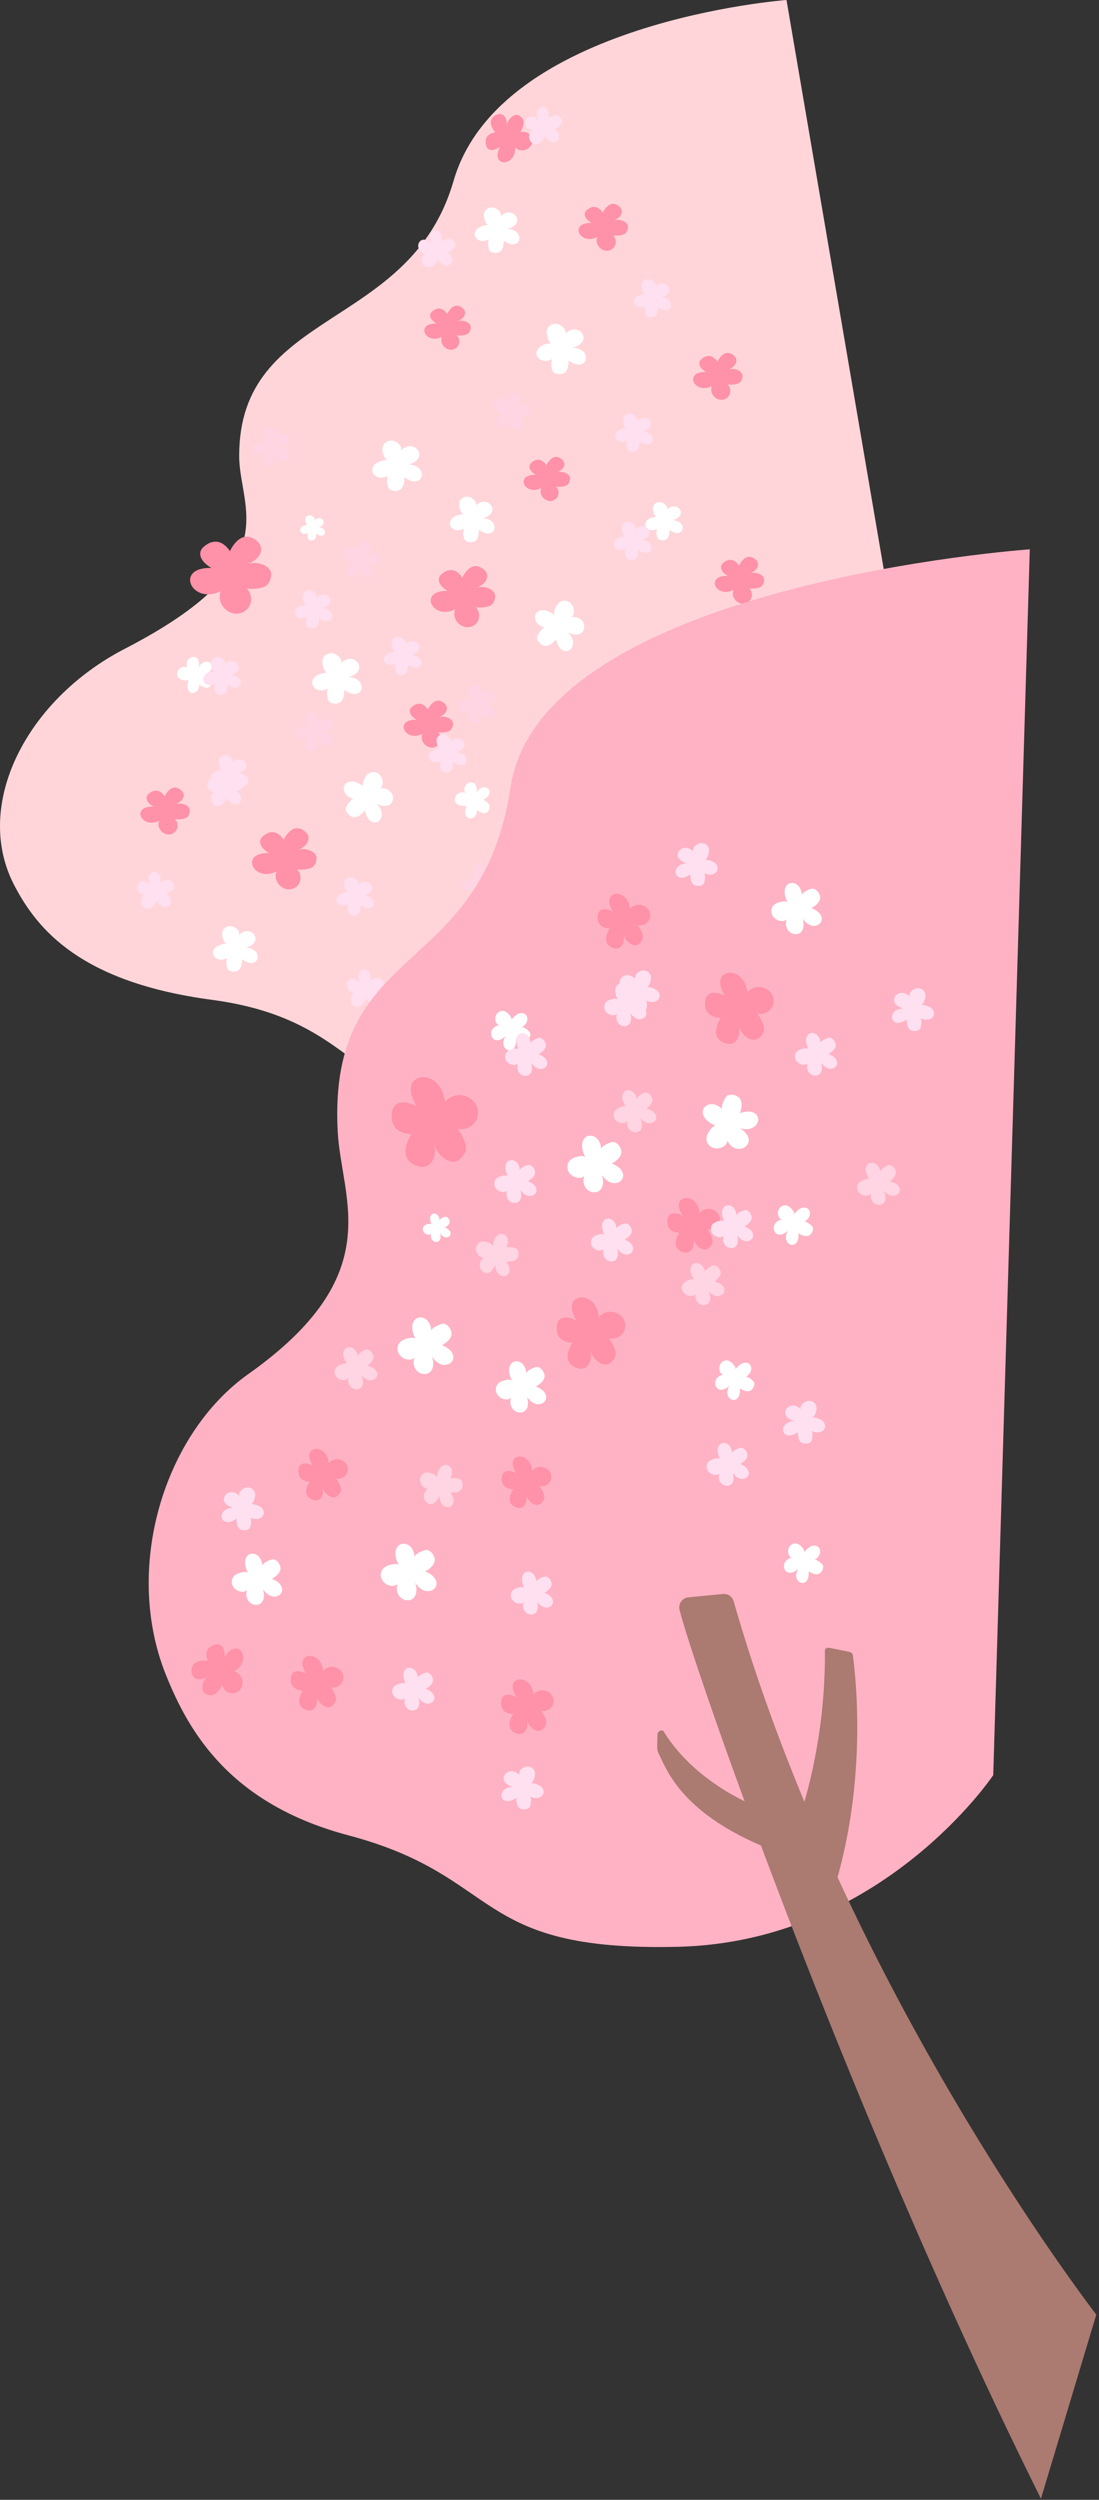
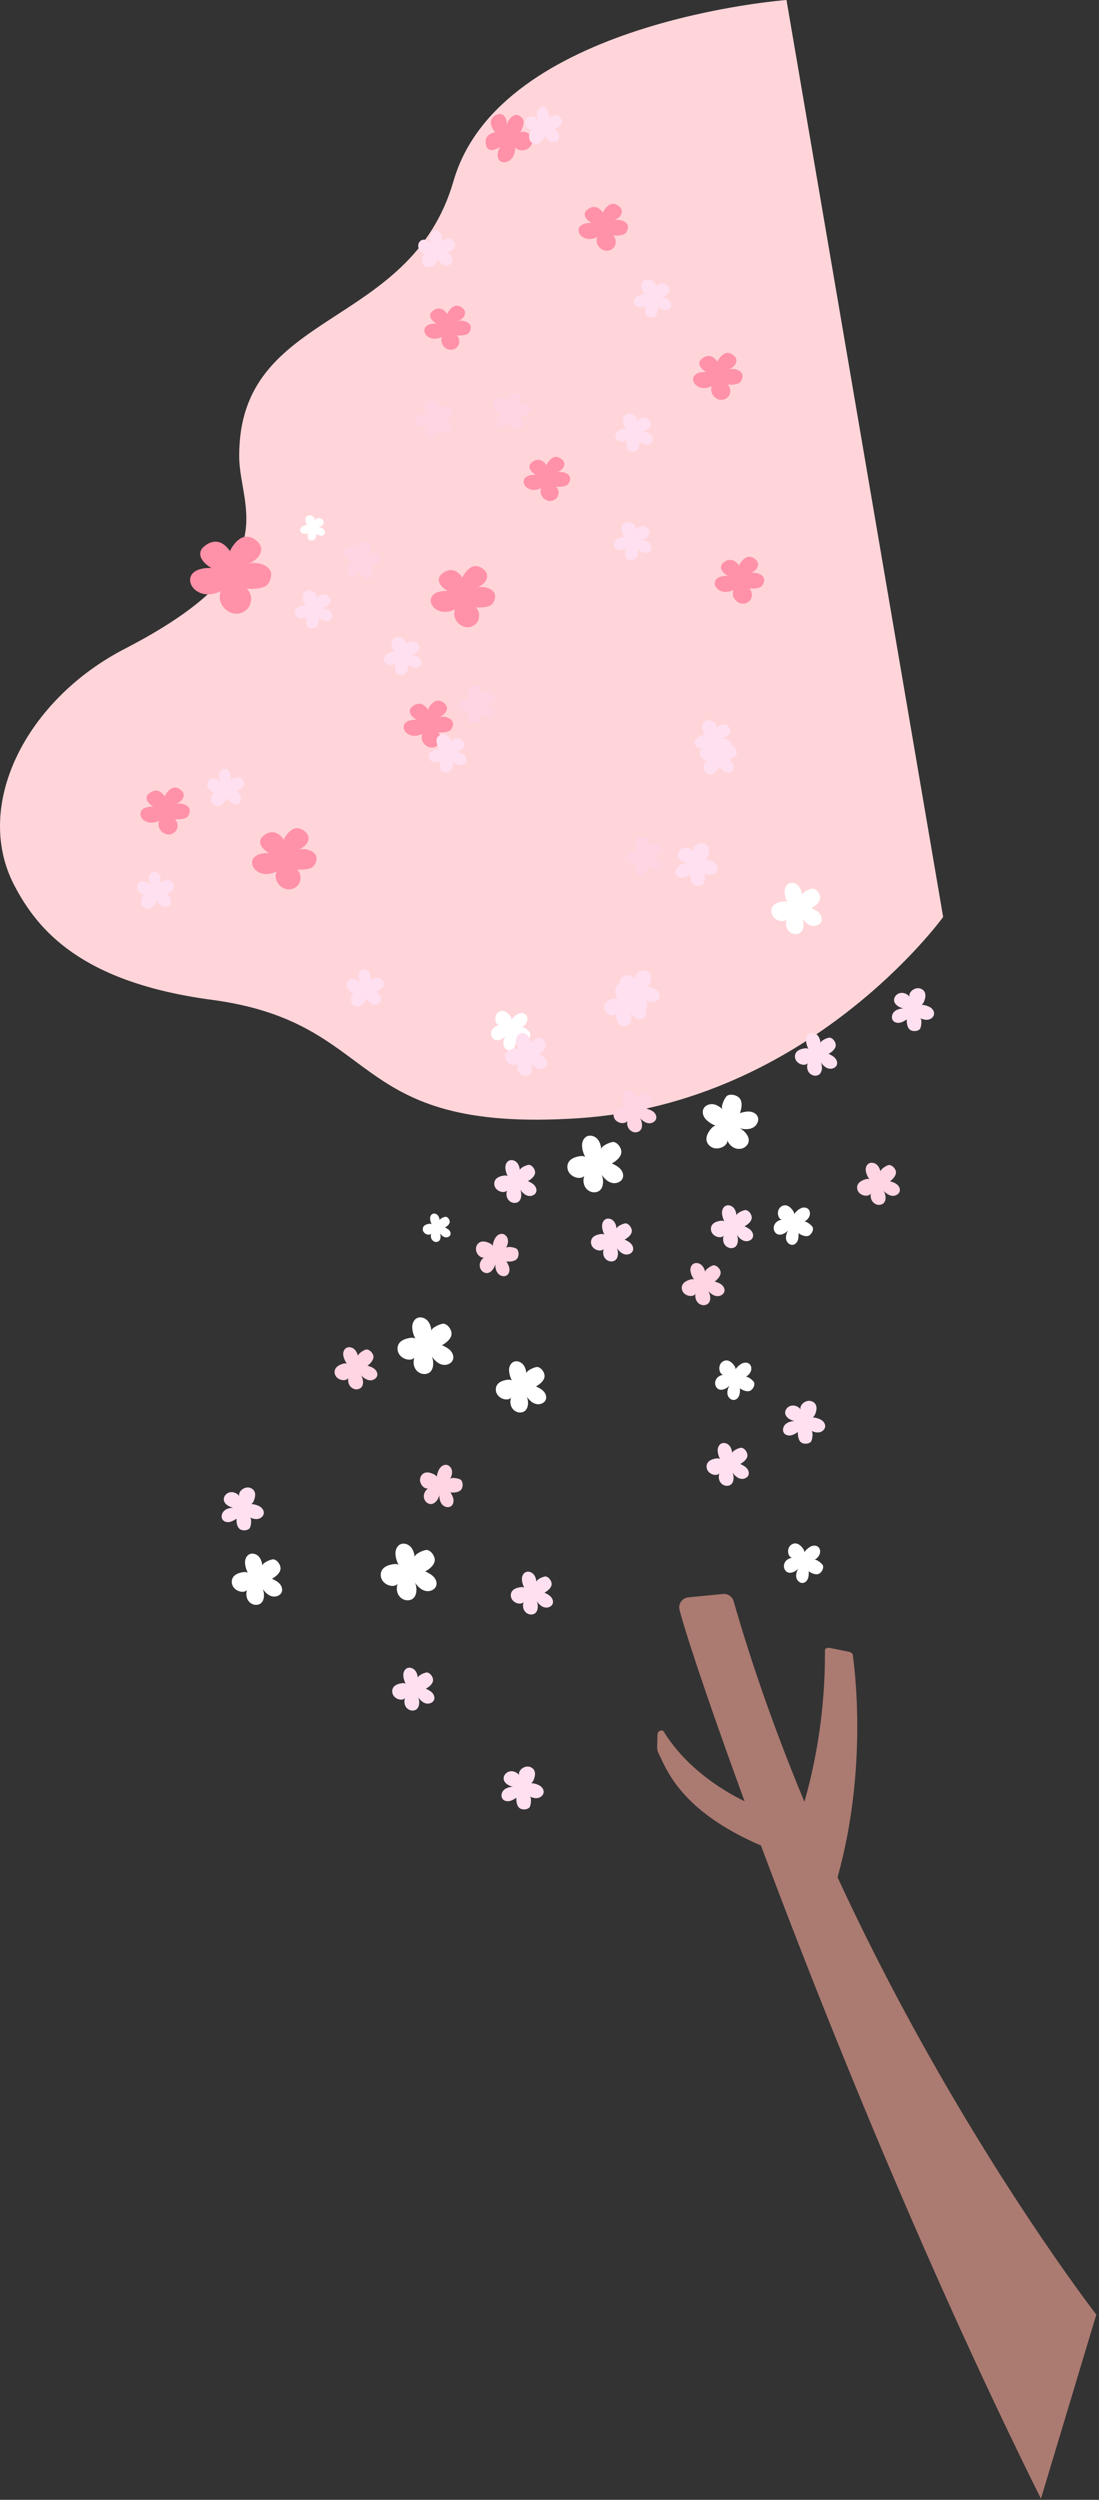
<svg xmlns="http://www.w3.org/2000/svg" width="361" height="821" viewBox="0 0 361 821" fill="none">
  <rect x="0" y="0" width="361" height="821" fill="#333333" stroke="none" />
  <path d="M258.341 0s-94.199 7.008-109.358 59.425c-14.294 49.423-70.595 41.757-70.413 90.461.06 17.34 16.335 35.345-37.604 63.206C8.58 229.817-9.028 264.496 4.704 290.783c7.657 14.657 21.925 31.849 64.902 37.586 56.863 7.597 43.279 43.971 120.45 38.875 75.735-5.001 119.75-66.087 119.75-66.087L258.35.009 258.341 0z" fill="#FFD5D9" />
  <path d="M161.605 198.477c.796-.84 1.038-1.947 1.047-2.717.034-2.155-3.53-3.643-6.187-2.717 3.245-1.116 5.071-4.24 1.99-6.368-4.032-2.795-6.567 3.011-6.567 3.011-2.639-3.825-5.46-2.397-6.948-1.03-1.324 1.22-1.272 3.392 2.085 5.425-9.751-.294-5.157 9.769 2.458 6.057-1.506 4.196 3.824 7.917 6.991 4.568 1.298-1.445 1.22-3.945-.225-5.243 1.531.147 4.222.061 5.347-.986h.009zm-58.68 86.091c.796-.839 1.038-1.946 1.047-2.716.035-2.155-3.53-3.643-6.186-2.717 3.244-1.116 5.07-4.24 1.99-6.368-4.032-2.795-6.568 3.011-6.568 3.011-2.639-3.825-5.46-2.397-6.948-1.03-1.323 1.22-1.271 3.392 2.086 5.425-9.752-.294-5.157 9.769 2.457 6.057-1.505 4.196 3.825 7.917 6.991 4.568 1.298-1.445 1.22-3.945-.225-5.243 1.532.147 4.223.06 5.347-.987h.009zm-41.377-16.274c.606-.641.796-1.497.804-2.086.027-1.652-2.708-2.794-4.75-2.085 2.492-.856 3.885-3.253 1.532-4.888-3.098-2.146-5.036 2.31-5.036 2.31-2.024-2.933-4.188-1.843-5.33-.788-1.02.935-.977 2.605 1.6 4.162-7.483-.225-3.953 7.493 1.887 4.647-1.15 3.218 2.933 6.074 5.365 3.504.995-1.108.934-3.029-.173-4.024 1.176.113 3.236.044 4.1-.752zm110.355-228.84c-.329-.822-1.03-1.34-1.567-1.592-1.497-.71-3.66 1.307-3.859 3.461.251-2.621-1.349-4.888-3.815-3.417-3.236 1.929.017 5.546.017 5.546-3.513.631-3.409 3.054-2.925 4.525.433 1.315 1.964 1.964 4.456.268-3.305 6.715 5.183 6.706 5.01.208 2.457 2.38 6.74-.156 5.408-3.435-.597-1.367-2.371-2.111-3.738-1.506.588-1.02 1.385-2.924 1.013-4.049v-.009zm78.313 153.053c.606-.641.796-1.497.805-2.086.026-1.652-2.709-2.794-4.751-2.085 2.492-.856 3.885-3.253 1.532-4.889-3.098-2.145-5.036 2.311-5.036 2.311-2.025-2.933-4.188-1.843-5.33-.788-1.021.935-.978 2.605 1.601 4.162-7.485-.225-3.954 7.493 1.886 4.647-1.151 3.218 2.933 6.074 5.365 3.504.995-1.108.934-3.029-.173-4.024 1.176.113 3.236.044 4.101-.752zm-7.106-66.961c.606-.641.796-1.497.805-2.086.026-1.652-2.708-2.794-4.75-2.085 2.492-.856 3.885-3.253 1.531-4.888-3.097-2.146-5.035 2.31-5.035 2.31-2.025-2.933-4.188-1.843-5.33-.788-1.021.935-.978 2.605 1.6 4.162-7.484-.225-3.954 7.493 1.887 4.647-1.151 3.218 2.933 6.074 5.364 3.504.995-1.108.935-3.029-.173-4.024 1.177.113 3.236.044 4.101-.752zm-95.097 114.213c.605-.641.796-1.497.805-2.086.025-1.652-2.709-2.794-4.751-2.085 2.492-.857 3.885-3.253 1.532-4.889-3.098-2.145-5.036 2.311-5.036 2.311-2.025-2.934-4.188-1.843-5.33-.788-1.021.935-.978 2.605 1.601 4.162-7.485-.225-3.954 7.493 1.886 4.646-1.151 3.219 2.933 6.074 5.364 3.505.995-1.108.935-3.029-.173-4.024 1.177.113 3.236.044 4.102-.752zM205.474 76.59c.605-.64.796-1.496.804-2.085.026-1.652-2.708-2.794-4.75-2.085 2.492-.856 3.885-3.253 1.532-4.889-3.098-2.145-5.036 2.31-5.036 2.31-2.025-2.932-4.188-1.842-5.33-.787-1.021.935-.978 2.605 1.601 4.162-7.485-.225-3.954 7.493 1.886 4.647-1.151 3.218 2.933 6.073 5.365 3.504.995-1.108.934-3.029-.173-4.024 1.176.113 3.236.044 4.101-.752zM87.76 192.066c1.003-1.056 1.306-2.458 1.323-3.418.043-2.717-4.447-4.586-7.787-3.418 4.084-1.401 6.377-5.338 2.509-8.02-5.079-3.513-8.272 3.789-8.272 3.789-3.322-4.819-6.878-3.019-8.747-1.298-1.67 1.541-1.601 4.275 2.63 6.836-12.278-.372-6.498 12.304 3.089 7.631-1.895 5.287 4.82 9.968 8.808 5.754 1.635-1.825 1.54-4.975-.285-6.602 1.93.191 5.312.078 6.74-1.237l-.009-.017zm98.755-32.957c.571-.606.744-1.411.753-1.956.025-1.557-2.544-2.621-4.465-1.955 2.345-.805 3.651-3.063 1.436-4.595-2.907-2.016-4.741 2.172-4.741 2.172-1.904-2.76-3.937-1.73-5.01-.744-.952.883-.917 2.449 1.505 3.911-7.034-.216-3.72 7.052 1.774 4.369-1.081 3.029 2.76 5.711 5.044 3.297.935-1.047.883-2.847-.164-3.781 1.108.104 3.046.043 3.859-.71l.009-.008zm-32.61-49.664c.571-.606.745-1.411.753-1.956.026-1.557-2.544-2.621-4.465-1.955 2.345-.805 3.652-3.063 1.437-4.595-2.907-2.016-4.742 2.172-4.742 2.172-1.903-2.76-3.937-1.73-5.009-.744-.952.883-.918 2.449 1.505 3.911-7.034-.216-3.721 7.052 1.774 4.369-1.082 3.029 2.76 5.711 5.044 3.297.935-1.047.883-2.847-.164-3.781 1.107.104 3.045.043 3.859-.71l.008-.008z" fill="#FF91A8" />
-   <path d="M127.888 259.668c-.857-.683-2.025-.917-3.098-.744.684-.354.943-1.22.926-1.99-.026-1.021-.458-2.05-1.246-2.699-.787-.649-1.938-.883-2.881-.485-1.038.441-1.67 1.506-2.077 2.561-.233.615-.424 1.289-.216 1.912-.831-.709-2.051-1.28-3.124-1.496-1.055-.208-2.284.103-2.881.995-.614.908-.415 2.189.251 3.063.666.865 1.713 1.367 2.769 1.644-.952-.251-2.752 2.491-2.726 3.262.044 1.263 1.454 2.587 2.657 2.69 1.367.113 2.82-1.15 3.599-2.189.26.926.528 1.878 1.099 2.648.562.779 1.497 1.367 2.449 1.246 1.289-.156 2.137-1.583 2.05-2.873-.086-1.289-.9-2.431-1.817-3.348 1.774 1.116 4.958 1.428 5.434-1.289a2.82 2.82 0 00-.121-1.411 3.38 3.38 0 00-1.047-1.497zm62.809-56.259c-.857-.684-2.025-.917-3.098-.744.683-.355.943-1.22.926-1.99-.026-1.021-.459-2.051-1.246-2.7-.787-.649-1.938-.883-2.881-.485-1.039.442-1.67 1.506-2.077 2.562-.234.614-.424 1.289-.216 1.912-.831-.71-2.051-1.281-3.124-1.497-1.055-.208-2.284.104-2.881.995-.615.908-.415 2.189.251 3.063.666.865 1.713 1.367 2.768 1.644-.951-.251-2.751 2.492-2.725 3.262.043 1.263 1.454 2.587 2.656 2.691 1.368.112 2.821-1.151 3.6-2.189.259.925.528 1.877 1.099 2.647.562.779 1.497 1.367 2.448 1.246 1.29-.156 2.137-1.583 2.051-2.872-.095-1.298-.9-2.432-1.817-3.349 1.774 1.116 4.958 1.428 5.434-1.289a2.806 2.806 0 00-.122-1.41 3.375 3.375 0 00-1.046-1.497zm-56.154-56.864c-1.09.052-2.128.64-2.82 1.48.277-.718-.087-1.54-.615-2.111-.692-.753-1.696-1.238-2.717-1.212-1.021.026-2.033.614-2.483 1.532-.493 1.012-.259 2.232.121 3.288.225.614.528 1.254 1.099 1.574-1.09.009-2.388.381-3.331.935-.935.545-1.653 1.575-1.514 2.647.138 1.082 1.133 1.921 2.206 2.138 1.073.207 2.189-.104 3.167-.589-.874.441-.424 3.686.104 4.249.865.925 2.794.986 3.764.276 1.107-.813 1.367-2.725 1.263-4.014.805.528 1.635 1.064 2.57 1.272.934.216 2.024.043 2.664-.675.866-.969.572-2.596-.354-3.513-.926-.917-2.276-1.237-3.574-1.324 2.068-.329 4.673-2.189 3.245-4.551a2.84 2.84 0 00-1.021-.978 3.268 3.268 0 00-1.774-.433v.009zm53.946-38.355c-1.091.052-2.129.64-2.821 1.479.277-.718-.087-1.54-.614-2.111-.693-.753-1.696-1.237-2.717-1.211-1.021.026-2.034.614-2.484 1.531-.493 1.013-.259 2.233.121 3.288.225.614.528 1.255 1.099 1.575-1.09.009-2.388.381-3.331.934-.934.545-1.652 1.575-1.514 2.648.139 1.082 1.134 1.921 2.206 2.137 1.073.216 2.189-.104 3.167-.588-.874.441-.424 3.686.104 4.248.865.926 2.795.986 3.764.277 1.107-.813 1.367-2.726 1.263-4.015.805.528 1.635 1.064 2.57 1.272.934.208 2.025.043 2.665-.675.865-.969.571-2.595-.355-3.513-.926-.917-2.276-1.237-3.573-1.323 2.068-.329 4.672-2.19 3.244-4.552a2.83 2.83 0 00-1.021-.977 3.247 3.247 0 00-1.773-.433v.009zm-73.676 108.199c-1.09.052-2.129.64-2.821 1.479.277-.718-.086-1.54-.614-2.111-.692-.753-1.696-1.237-2.717-1.211-1.021.026-2.033.614-2.483 1.531-.494 1.013-.26 2.233.121 3.288.225.615.528 1.255 1.099 1.575-1.091.009-2.388.381-3.332.935-.934.545-1.652 1.574-1.514 2.647.139 1.082 1.134 1.921 2.207 2.137 1.073.217 2.189-.104 3.166-.588-.873.441-.424 3.686.104 4.248.865.926 2.795.987 3.764.277 1.108-.813 1.367-2.725 1.263-4.015.805.528 1.636 1.065 2.57 1.272.935.217 2.025.044 2.665-.675.865-.969.571-2.595-.355-3.512-.925-.918-2.275-1.238-3.573-1.324 2.068-.329 4.672-2.189 3.245-4.551a2.832 2.832 0 00-1.021-.978 3.253 3.253 0 00-1.774-.433v.009zm44.042-51.612c-.986.043-1.92.579-2.552 1.341.251-.649-.078-1.393-.554-1.904-.623-.675-1.531-1.116-2.457-1.09-.926.026-1.834.554-2.241 1.385-.45.917-.234 2.016.112 2.976.199.554.476 1.133.995 1.428-.986.008-2.154.346-3.011.848-.839.493-1.488 1.427-1.367 2.388.121.977 1.021 1.739 1.99 1.929.969.19 1.973-.086 2.864-.528-.796.398-.389 3.332.095 3.842.779.831 2.527.891 3.401.242.995-.735 1.228-2.466 1.142-3.625.727.476 1.471.96 2.319 1.151.848.19 1.826.034 2.405-.615.779-.874.511-2.344-.32-3.175-.831-.822-2.059-1.125-3.227-1.194 1.869-.294 4.222-1.982 2.933-4.11a2.569 2.569 0 00-.917-.883 2.96 2.96 0 00-1.601-.389l-.009-.017zm8.149-94.997c-.987.044-1.921.58-2.553 1.342.251-.65-.078-1.393-.553-1.904-.623-.675-1.532-1.116-2.458-1.09-.926.026-1.834.554-2.241 1.384-.45.918-.233 2.016.113 2.977.199.554.475 1.133.995 1.427-.987.01-2.155.347-3.011.849-.84.493-1.488 1.427-1.367 2.388.121.977 1.02 1.739 1.99 1.929.969.19 1.972-.086 2.864-.528-.796.398-.39 3.331.095 3.842.779.83 2.526.891 3.4.242.995-.735 1.229-2.466 1.142-3.625.727.476 1.471.96 2.319 1.15.848.19 1.826.035 2.406-.614.778-.874.51-2.345-.321-3.175-.83-.822-2.059-1.125-3.227-1.194 1.869-.294 4.222-1.982 2.933-4.11a2.561 2.561 0 00-.917-.883 2.952 2.952 0 00-1.601-.389l-.008-.017zM81.035 305.812c-.986.043-1.92.58-2.552 1.341.25-.649-.078-1.393-.554-1.903-.623-.675-1.532-1.117-2.457-1.091-.926.026-1.835.554-2.241 1.385-.45.917-.234 2.016.112 2.976.199.554.476 1.134.995 1.428-.986.008-2.154.346-3.01.848-.84.493-1.49 1.427-1.368 2.388.121.978 1.02 1.739 1.99 1.929.97.191 1.973-.086 2.864-.528-.796.399-.39 3.332.095 3.842.779.831 2.527.891 3.4.242.996-.735 1.23-2.465 1.143-3.625.726.476 1.47.96 2.319 1.151.847.19 1.825.034 2.405-.614.779-.874.51-2.345-.32-3.176-.83-.822-2.06-1.125-3.228-1.194 1.87-.294 4.223-1.981 2.933-4.11a2.557 2.557 0 00-.917-.882 2.95 2.95 0 00-1.6-.39l-.009-.017zm137.349-79.508c-.321.71-.277 1.558.034 2.276-.372-.407-1.012-.442-1.54-.286-.701.199-1.333.684-1.644 1.341-.311.658-.259 1.489.173 2.068.485.641 1.333.883 2.137.978.468.052.969.069 1.359-.19a5.084 5.084 0 00-.476 2.422c.043.77.476 1.558 1.194 1.817.735.26 1.592-.104 2.068-.718s.64-1.428.64-2.206c0 .701 2.206 1.453 2.734 1.298.866-.251 1.523-1.463 1.385-2.311-.165-.96-1.298-1.747-2.146-2.093.597-.347 1.203-.701 1.635-1.229.433-.528.675-1.272.424-1.912-.337-.866-1.471-1.194-2.345-.909-.874.294-1.523 1.047-1.99 1.852.459-1.419.113-3.677-1.851-3.522a2.084 2.084 0 00-.952.329 2.397 2.397 0 00-.848.986l.009.009zm49.992-8.385c-.32.71-.277 1.558.034 2.276-.372-.407-1.012-.441-1.54-.286-.701.199-1.332.684-1.644 1.342-.311.657-.259 1.488.173 2.067.485.641 1.333.883 2.138.978.467.052.968.069 1.358-.19a5.087 5.087 0 00-.476 2.423c.043.77.476 1.557 1.194 1.817.735.259 1.592-.104 2.068-.719.476-.614.64-1.427.64-2.206 0 .701 2.207 1.454 2.734 1.298.866-.251 1.523-1.462 1.385-2.31-.164-.961-1.298-1.748-2.146-2.094.597-.346 1.203-.701 1.635-1.229.433-.528.675-1.272.424-1.912-.337-.865-1.471-1.194-2.344-.909-.874.286-1.523 1.047-1.991 1.852.459-1.419.113-3.677-1.851-3.521a2.086 2.086 0 00-.952.328 2.413 2.413 0 00-.848.987l.009.008zm-115.621 40.373c-.321.71-.277 1.558.034 2.276-.372-.407-1.012-.441-1.54-.286-.701.199-1.332.684-1.644 1.342-.311.657-.259 1.488.173 2.068.485.64 1.333.882 2.137.977.468.052.969.069 1.359-.19a5.087 5.087 0 00-.476 2.423c.043.77.476 1.557 1.194 1.817.735.259 1.592-.104 2.068-.719.476-.614.64-1.427.64-2.206 0 .701 2.206 1.454 2.734 1.298.865-.251 1.523-1.462 1.385-2.31-.165-.961-1.298-1.748-2.146-2.094.597-.346 1.203-.701 1.635-1.229.433-.528.675-1.272.424-1.912-.337-.865-1.471-1.194-2.345-.908-.874.294-1.523 1.046-1.99 1.851.459-1.419.113-3.677-1.851-3.521a2.094 2.094 0 00-.952.328 2.406 2.406 0 00-.848.987l.009.008zM61.532 217.08c-.32.709-.277 1.557.035 2.275-.372-.407-1.013-.441-1.54-.285-.701.199-1.333.683-1.645 1.341-.311.657-.259 1.488.174 2.068.484.64 1.332.882 2.137.977.467.052.969.07 1.358-.19a5.087 5.087 0 00-.476 2.423c.043.77.476 1.557 1.194 1.817.736.259 1.592-.104 2.068-.718.476-.615.64-1.428.64-2.207 0 .701 2.207 1.454 2.735 1.298.865-.251 1.522-1.462 1.384-2.31-.164-.961-1.298-1.748-2.146-2.094.597-.346 1.203-.701 1.635-1.229.433-.527.675-1.272.425-1.912-.338-.865-1.471-1.194-2.345-.908-.874.294-1.523 1.047-1.99 1.851.458-1.419.112-3.677-1.852-3.521a2.098 2.098 0 00-.952.328 2.408 2.408 0 00-.848.987l.009.009zm159.681-50.772c-.831.043-1.609.484-2.137 1.116.208-.545-.069-1.168-.467-1.592-.528-.571-1.281-.935-2.051-.917-.77.017-1.54.467-1.878 1.159-.372.77-.198 1.687.096 2.492.173.467.398.943.83 1.194-.822.009-1.808.294-2.518.71-.701.406-1.246 1.194-1.142 1.998.104.822.857 1.454 1.67 1.618.814.165 1.653-.078 2.397-.441-.666.329-.32 2.786.078 3.21.657.701 2.111.744 2.846.208.831-.615 1.03-2.06.961-3.037.606.398 1.237.804 1.947.96.709.164 1.531.026 2.016-.51.657-.736.432-1.964-.269-2.657-.7-.692-1.721-.934-2.699-1.003 1.557-.251 3.53-1.653 2.449-3.444a2.194 2.194 0 00-.77-.744 2.492 2.492 0 00-1.342-.329l-.017.009z" fill="#fff" />
  <path d="M211.385 137.245c-.831.043-1.609.485-2.137 1.116.207-.545-.069-1.168-.467-1.592-.528-.571-1.281-.934-2.051-.917-.77.026-1.54.467-1.878 1.16-.372.77-.199 1.687.096 2.491.173.468.398.944.83 1.195-.822.008-1.808.294-2.518.709-.7.407-1.246 1.194-1.142 1.999.104.822.857 1.453 1.67 1.618.813.164 1.653-.078 2.397-.442-.666.329-.32 2.787.078 3.211.657.7 2.111.744 2.846.207.831-.614 1.03-2.059.961-3.037.605.398 1.237.805 1.947.961.709.155 1.531.026 2.016-.511.657-.735.432-1.964-.269-2.656-.701-.692-1.721-.935-2.699-1.004 1.557-.251 3.53-1.653 2.448-3.444a2.186 2.186 0 00-.77-.744 2.49 2.49 0 00-1.341-.328l-.017.008z" fill="#FFE0F0" />
-   <path d="M167.549 129.535c-.658.502-1.047 1.307-1.125 2.137-.138-.571-.718-.917-1.289-1.047-.753-.173-1.584-.043-2.207.416-.623.458-1.003 1.254-.882 2.016.13.839.796 1.496 1.488 1.998.407.286.865.554 1.359.511-.675.476-1.324 1.263-1.67 2.016-.346.735-.346 1.687.19 2.301.554.615 1.531.71 2.284.381.753-.329 1.316-1.004 1.714-1.722-.355.649 1.315 2.475 1.886 2.605.934.199 2.163-.589 2.457-1.445.337-.978-.32-2.285-.934-3.046.726-.017 1.47-.043 2.145-.311.675-.269 1.281-.848 1.367-1.567.122-.977-.761-1.86-1.73-2.033-.969-.173-1.947.208-2.795.71 1.142-1.091 1.964-3.366.061-4.223a2.197 2.197 0 00-1.056-.173 2.452 2.452 0 00-1.289.493l.026-.017zm-49.223 48.844c-.657.502-1.047 1.306-1.125 2.137-.138-.571-.718-.917-1.289-1.047-.753-.173-1.583-.043-2.206.415-.623.459-1.004 1.255-.883 2.016.13.84.796 1.497 1.488 1.999.407.286.866.554 1.359.511-.675.475-1.324 1.263-1.67 2.016-.346.735-.346 1.687.19 2.301.554.614 1.532.71 2.284.381.762-.329 1.316-1.004 1.714-1.722-.355.649 1.315 2.475 1.886 2.604.934.199 2.163-.588 2.457-1.445.338-.977-.32-2.284-.934-3.045.727-.018 1.471-.044 2.145-.312.675-.268 1.281-.848 1.368-1.566.121-.978-.762-1.86-1.731-2.033-.969-.173-1.947.207-2.795.709 1.143-1.09 1.965-3.365.061-4.222a2.197 2.197 0 00-1.056-.173 2.452 2.452 0 00-1.289.493l.026-.017zm42.198 48.625c-.822-.078-1.661.242-2.276.796.286-.51.104-1.159-.225-1.644-.432-.64-1.133-1.107-1.903-1.203-.77-.086-1.592.234-2.025.874-.476.71-.441 1.636-.268 2.475.104.484.26.995.649 1.298-.822-.113-1.826.026-2.596.337-.753.303-1.41 1.004-1.419 1.817-.017.822.64 1.566 1.419 1.834.779.277 1.644.165 2.432-.095-.701.234-.719 2.709-.39 3.193.545.787 1.982 1.047 2.786.614.917-.484 1.316-1.894 1.385-2.864.545.485 1.107.969 1.782 1.229.675.26 1.514.251 2.068-.216.753-.632.709-1.886.121-2.665-.588-.788-1.566-1.177-2.526-1.376 1.583-.017 3.737-1.125 2.924-3.054a2.104 2.104 0 00-.657-.848 2.462 2.462 0 00-1.281-.519v.017zm-53.473 9.069c-.822-.078-1.661.242-2.275.796.285-.511.104-1.16-.225-1.644-.441-.641-1.134-1.108-1.904-1.203-.77-.095-1.592.234-2.024.874-.476.709-.442 1.635-.269 2.475.104.484.26.995.649 1.297-.822-.112-1.825.026-2.595.338-.753.303-1.41 1.004-1.42 1.817-.017.822.64 1.566 1.42 1.834.778.277 1.644.165 2.431-.095-.701.234-.718 2.708-.389 3.193.545.787 1.981 1.047 2.786.614.917-.484 1.315-1.895 1.384-2.864.545.485 1.108.969 1.782 1.229.675.259 1.515.251 2.068-.217.753-.631.71-1.886.122-2.664-.589-.779-1.567-1.177-2.527-1.376 1.583-.018 3.738-1.125 2.925-3.055a2.112 2.112 0 00-.658-.847 2.465 2.465 0 00-1.281-.52v.018zm-14.066-93.612c-.822-.078-1.661.242-2.276.796.286-.51.104-1.159-.225-1.644-.432-.64-1.133-1.107-1.903-1.203-.77-.086-1.592.234-2.025.874-.476.71-.441 1.644-.268 2.475.104.484.26.995.649 1.298-.822-.113-1.826.026-2.596.337-.752.303-1.41 1.004-1.419 1.817-.017.822.64 1.566 1.42 1.835.778.276 1.643.164 2.43-.096-.7.234-.718 2.709-.389 3.193.545.787 1.982 1.047 2.786.614.918-.484 1.316-1.894 1.385-2.864.545.485 1.107.97 1.782 1.229.675.26 1.514.251 2.068-.216.753-.632.71-1.886.121-2.665-.588-.788-1.566-1.177-2.526-1.376 1.583-.017 3.738-1.125 2.924-3.054a2.103 2.103 0 00-.657-.848 2.458 2.458 0 00-1.281-.519v.017zm68.969 143.467c-.822-.078-1.662.242-2.276.796.286-.511.104-1.16-.225-1.644-.441-.64-1.133-1.108-1.903-1.203-.77-.086-1.592.234-2.025.874-.476.71-.441 1.635-.268 2.475.104.484.259.995.649 1.298-.822-.113-1.826.026-2.596.337-.753.303-1.41 1.004-1.419 1.817-.017.822.64 1.566 1.419 1.834.779.277 1.644.165 2.431-.095-.7.234-.718 2.708-.389 3.193.545.787 1.981 1.047 2.786.614.917-.484 1.315-1.895 1.384-2.864.546.485 1.108.969 1.783 1.229.675.259 1.514.251 2.068-.216.753-.632.709-1.887.121-2.665-.588-.779-1.566-1.177-2.527-1.376 1.584-.017 3.738-1.125 2.925-3.054a2.097 2.097 0 00-.658-.848 2.456 2.456 0 00-1.28-.519v.017z" fill="#FFD4E3" />
+   <path d="M167.549 129.535c-.658.502-1.047 1.307-1.125 2.137-.138-.571-.718-.917-1.289-1.047-.753-.173-1.584-.043-2.207.416-.623.458-1.003 1.254-.882 2.016.13.839.796 1.496 1.488 1.998.407.286.865.554 1.359.511-.675.476-1.324 1.263-1.67 2.016-.346.735-.346 1.687.19 2.301.554.615 1.531.71 2.284.381.753-.329 1.316-1.004 1.714-1.722-.355.649 1.315 2.475 1.886 2.605.934.199 2.163-.589 2.457-1.445.337-.978-.32-2.285-.934-3.046.726-.017 1.47-.043 2.145-.311.675-.269 1.281-.848 1.367-1.567.122-.977-.761-1.86-1.73-2.033-.969-.173-1.947.208-2.795.71 1.142-1.091 1.964-3.366.061-4.223a2.197 2.197 0 00-1.056-.173 2.452 2.452 0 00-1.289.493l.026-.017zm-49.223 48.844c-.657.502-1.047 1.306-1.125 2.137-.138-.571-.718-.917-1.289-1.047-.753-.173-1.583-.043-2.206.415-.623.459-1.004 1.255-.883 2.016.13.84.796 1.497 1.488 1.999.407.286.866.554 1.359.511-.675.475-1.324 1.263-1.67 2.016-.346.735-.346 1.687.19 2.301.554.614 1.532.71 2.284.381.762-.329 1.316-1.004 1.714-1.722-.355.649 1.315 2.475 1.886 2.604.934.199 2.163-.588 2.457-1.445.338-.977-.32-2.284-.934-3.045.727-.018 1.471-.044 2.145-.312.675-.268 1.281-.848 1.368-1.566.121-.978-.762-1.86-1.731-2.033-.969-.173-1.947.207-2.795.709 1.143-1.09 1.965-3.365.061-4.222a2.197 2.197 0 00-1.056-.173 2.452 2.452 0 00-1.289.493l.026-.017zm42.198 48.625c-.822-.078-1.661.242-2.276.796.286-.51.104-1.159-.225-1.644-.432-.64-1.133-1.107-1.903-1.203-.77-.086-1.592.234-2.025.874-.476.71-.441 1.636-.268 2.475.104.484.26.995.649 1.298-.822-.113-1.826.026-2.596.337-.753.303-1.41 1.004-1.419 1.817-.017.822.64 1.566 1.419 1.834.779.277 1.644.165 2.432-.095-.701.234-.719 2.709-.39 3.193.545.787 1.982 1.047 2.786.614.917-.484 1.316-1.894 1.385-2.864.545.485 1.107.969 1.782 1.229.675.26 1.514.251 2.068-.216.753-.632.709-1.886.121-2.665-.588-.788-1.566-1.177-2.526-1.376 1.583-.017 3.737-1.125 2.924-3.054a2.104 2.104 0 00-.657-.848 2.462 2.462 0 00-1.281-.519v.017zc-.822-.078-1.661.242-2.275.796.285-.511.104-1.16-.225-1.644-.441-.641-1.134-1.108-1.904-1.203-.77-.095-1.592.234-2.024.874-.476.709-.442 1.635-.269 2.475.104.484.26.995.649 1.297-.822-.112-1.825.026-2.595.338-.753.303-1.41 1.004-1.42 1.817-.017.822.64 1.566 1.42 1.834.778.277 1.644.165 2.431-.095-.701.234-.718 2.708-.389 3.193.545.787 1.981 1.047 2.786.614.917-.484 1.315-1.895 1.384-2.864.545.485 1.108.969 1.782 1.229.675.259 1.515.251 2.068-.217.753-.631.71-1.886.122-2.664-.589-.779-1.567-1.177-2.527-1.376 1.583-.018 3.738-1.125 2.925-3.055a2.112 2.112 0 00-.658-.847 2.465 2.465 0 00-1.281-.52v.018zm-14.066-93.612c-.822-.078-1.661.242-2.276.796.286-.51.104-1.159-.225-1.644-.432-.64-1.133-1.107-1.903-1.203-.77-.086-1.592.234-2.025.874-.476.71-.441 1.644-.268 2.475.104.484.26.995.649 1.298-.822-.113-1.826.026-2.596.337-.752.303-1.41 1.004-1.419 1.817-.017.822.64 1.566 1.42 1.835.778.276 1.643.164 2.43-.096-.7.234-.718 2.709-.389 3.193.545.787 1.982 1.047 2.786.614.918-.484 1.316-1.894 1.385-2.864.545.485 1.107.97 1.782 1.229.675.26 1.514.251 2.068-.216.753-.632.71-1.886.121-2.665-.588-.788-1.566-1.177-2.526-1.376 1.583-.017 3.738-1.125 2.924-3.054a2.103 2.103 0 00-.657-.848 2.458 2.458 0 00-1.281-.519v.017zm68.969 143.467c-.822-.078-1.662.242-2.276.796.286-.511.104-1.16-.225-1.644-.441-.64-1.133-1.108-1.903-1.203-.77-.086-1.592.234-2.025.874-.476.71-.441 1.635-.268 2.475.104.484.259.995.649 1.298-.822-.113-1.826.026-2.596.337-.753.303-1.41 1.004-1.419 1.817-.017.822.64 1.566 1.419 1.834.779.277 1.644.165 2.431-.095-.7.234-.718 2.708-.389 3.193.545.787 1.981 1.047 2.786.614.917-.484 1.315-1.895 1.384-2.864.546.485 1.108.969 1.783 1.229.675.259 1.514.251 2.068-.216.753-.632.709-1.887.121-2.665-.588-.779-1.566-1.177-2.527-1.376 1.584-.017 3.738-1.125 2.925-3.054a2.097 2.097 0 00-.658-.848 2.456 2.456 0 00-1.28-.519v.017z" fill="#FFD4E3" />
  <path d="M106.119 195.259c-.83.043-1.609.484-2.137 1.116.208-.545-.069-1.168-.467-1.592-.528-.571-1.281-.934-2.051-.917-.77.026-1.54.467-1.877 1.159-.372.77-.2 1.687.095 2.492.173.467.398.943.831 1.194-.822.009-1.809.294-2.518.71-.701.406-1.246 1.194-1.142 1.998.103.822.856 1.454 1.67 1.618.813.165 1.652-.077 2.396-.441-.666.329-.32 2.786.078 3.21.658.701 2.111.744 2.847.208.83-.614 1.029-2.059.96-3.037.606.398 1.237.805 1.947.96.709.165 1.531.026 2.016-.51.657-.736.433-1.964-.268-2.657-.701-.692-1.722-.934-2.7-1.003 1.558-.251 3.53-1.653 2.449-3.444a2.202 2.202 0 00-.77-.744 2.491 2.491 0 00-1.341-.329l-.018.009zm44.004 47.277c-.83.035-1.609.485-2.137 1.116.208-.545-.069-1.168-.467-1.592-.528-.571-1.281-.934-2.051-.917-.77.026-1.54.467-1.877 1.16-.372.77-.199 1.687.095 2.492.173.467.398.943.83 1.194-.822.008-1.808.294-2.517.709-.701.407-1.246 1.194-1.143 1.999.104.822.857 1.453 1.671 1.618.813.164 1.652-.078 2.396-.442-.666.329-.32 2.787.078 3.211.658.7 2.111.744 2.847.207.83-.614 1.029-2.059.96-3.037.606.398 1.238.805 1.947.961.71.164 1.531.026 2.016-.511.657-.735.432-1.964-.268-2.656-.701-.692-1.722-.935-2.7-1.004 1.558-.251 3.53-1.652 2.449-3.444a2.194 2.194 0 00-.77-.744 2.49 2.49 0 00-1.341-.328l-.018.008zm-14.785-31.953c-.831.043-1.609.485-2.137 1.116.208-.545-.069-1.168-.467-1.592-.528-.571-1.281-.934-2.051-.917-.77.026-1.54.467-1.878 1.159-.372.771-.198 1.688.096 2.492.173.468.398.943.83 1.194-.822.009-1.808.295-2.518.71-.701.407-1.246 1.194-1.142 1.999.104.822.857 1.453 1.67 1.618.814.164 1.653-.078 2.397-.442-.666.329-.32 2.786.078 3.21.657.701 2.111.745 2.846.208.831-.614 1.03-2.059.961-3.037.606.398 1.237.805 1.947.96.709.165 1.531.026 2.016-.51.657-.735.432-1.964-.269-2.656-.7-.693-1.721-.935-2.699-1.004 1.557-.251 3.53-1.653 2.449-3.444a2.202 2.202 0 00-.77-.744 2.501 2.501 0 00-1.342-.329l-.017.009zM237.42 237.94c-.831.044-1.609.485-2.137 1.117.208-.545-.069-1.168-.467-1.592-.528-.571-1.281-.935-2.051-.918-.77.026-1.54.468-1.878 1.16-.372.77-.198 1.687.096 2.492.173.467.398.943.83 1.194-.822.008-1.808.294-2.518.709-.701.407-1.245 1.194-1.142 1.999.104.822.857 1.454 1.67 1.618.814.164 1.653-.078 2.397-.441-.666.329-.32 2.786.078 3.21.657.701 2.111.744 2.846.208.831-.615 1.03-2.06.961-3.038.606.398 1.237.805 1.947.961.709.164 1.531.026 2.016-.511.657-.735.432-1.964-.268-2.656-.701-.692-1.722-.934-2.7-1.004 1.557-.25 3.53-1.652 2.449-3.443a2.185 2.185 0 00-.77-.744 2.492 2.492 0 00-1.342-.329l-.017.008zm-26.496-65.126c-.831.034-1.609.484-2.137 1.116.208-.545-.069-1.168-.467-1.592-.528-.571-1.281-.935-2.051-.917-.77.025-1.54.467-1.877 1.159-.372.77-.2 1.687.095 2.492.173.467.398.943.83 1.194-.822.009-1.808.294-2.518.709-.7.407-1.246 1.194-1.142 1.999.104.822.857 1.454 1.67 1.618.814.165 1.653-.078 2.397-.441-.666.329-.32 2.786.078 3.21.657.701 2.111.744 2.846.208.831-.615 1.03-2.06.961-3.037.605.398 1.237.804 1.947.96.709.164 1.531.026 2.016-.511.657-.735.432-1.964-.269-2.656-.7-.692-1.721-.934-2.699-1.004 1.557-.25 3.53-1.652 2.449-3.443a2.18 2.18 0 00-.771-.744 2.489 2.489 0 00-1.341-.329l-.017.009zm6.523-79.698c-.83.044-1.609.485-2.137 1.117.208-.546-.069-1.169-.467-1.593-.528-.57-1.28-.934-2.05-.917-.771.018-1.541.468-1.878 1.16-.372.77-.199 1.687.095 2.492.173.467.398.943.831 1.194-.822.008-1.809.294-2.518.71-.701.406-1.246 1.193-1.142 1.998.104.822.856 1.453 1.67 1.618.813.164 1.652-.078 2.396-.441-.666.328-.32 2.786.078 3.21.658.7 2.111.744 2.847.207.831-.614 1.029-2.059.96-3.037.606.398 1.238.805 1.947.961.71.164 1.532.026 2.016-.511.658-.735.433-1.964-.268-2.656-.701-.692-1.722-.935-2.7-1.004 1.558-.25 3.53-1.652 2.449-3.444a2.188 2.188 0 00-.77-.744 2.492 2.492 0 00-1.341-.328l-.018.008zM172.94 41.609c.467.683 1.246 1.125 2.068 1.237-.571.104-.96.666-1.116 1.229-.216.744-.13 1.583.285 2.232.424.65 1.195 1.073 1.965.995.848-.078 1.54-.71 2.076-1.376.312-.389.597-.839.589-1.332a5.464 5.464 0 001.912 1.782c.718.39 1.67.442 2.301-.06.649-.52.796-1.488.511-2.267-.286-.779-.926-1.376-1.627-1.809.632.398 2.553-1.176 2.708-1.739.251-.925-.467-2.189-1.306-2.535-.961-.39-2.293.19-3.089.762.026-.727.043-1.471-.19-2.163-.234-.693-.771-1.324-1.489-1.454-.969-.173-1.903.658-2.128 1.61-.225.951.095 1.955.554 2.829-1.021-1.203-3.254-2.155-4.214-.303-.164.32-.242.683-.234 1.038.009.467.156.926.416 1.315l.008.009zM137.796 82.12c.467.684 1.246 1.125 2.068 1.238-.571.104-.961.666-1.116 1.228-.217.745-.13 1.584.285 2.233.424.649 1.194 1.073 1.964.995.848-.078 1.54-.71 2.077-1.376.311-.39.597-.84.588-1.332a5.475 5.475 0 001.912 1.782c.719.39 1.67.441 2.302-.06.649-.511.796-1.489.51-2.267-.285-.78-.925-1.376-1.626-1.809.631.398 2.552-1.176 2.708-1.739.251-.926-.459-2.189-1.306-2.535-.961-.39-2.293.19-3.089.761.025-.727.043-1.47-.191-2.163-.233-.692-.77-1.324-1.488-1.453-.969-.174-1.904.657-2.129 1.609-.225.952.096 1.955.554 2.83-1.021-1.203-3.253-2.155-4.214-.303a2.17 2.17 0 00-.233 1.038c.008.467.156.926.415 1.315l.009.009z" fill="#FFE0F0" />
  <path d="M230.3 248.687c.467.684 1.245 1.125 2.067 1.237-.571.104-.96.667-1.116 1.229-.216.744-.129 1.583.286 2.232.424.649 1.194 1.073 1.964.995.848-.078 1.54-.709 2.076-1.375.312-.39.598-.84.589-1.333a5.46 5.46 0 001.912 1.782c.718.39 1.67.442 2.302-.06.649-.511.796-1.488.51-2.267-.285-.779-.926-1.376-1.627-1.808.632.398 2.553-1.177 2.709-1.74.251-.925-.459-2.189-1.307-2.535-.96-.389-2.293.191-3.089.762.026-.727.044-1.471-.19-2.163-.234-.693-.77-1.324-1.488-1.454-.969-.173-1.904.658-2.129 1.609-.225.952.095 1.956.554 2.83-1.021-1.203-3.253-2.155-4.214-.303a2.17 2.17 0 00-.233 1.038c.008.467.155.926.415 1.315l.009.009zM68.499 259.044c.467.684 1.246 1.125 2.068 1.238-.571.104-.96.666-1.116 1.228-.217.744-.13 1.584.285 2.233.424.649 1.194 1.073 1.964.995.848-.078 1.54-.71 2.077-1.376.311-.389.597-.839.588-1.333a5.468 5.468 0 001.912 1.783c.719.389 1.67.441 2.302-.061.649-.519.796-1.488.51-2.267-.285-.778-.925-1.375-1.626-1.808.631.398 2.552-1.177 2.708-1.739.25-.926-.467-2.189-1.307-2.535-.96-.39-2.293.19-3.089.761.026-.727.044-1.471-.19-2.163-.233-.692-.77-1.324-1.488-1.454-.97-.173-1.904.658-2.128 1.61-.225.952.095 1.955.553 2.829-1.02-1.203-3.253-2.154-4.214-.303-.164.32-.242.684-.233 1.039.008.467.156.925.415 1.315l.009.008zm45.863 65.854c.467.683 1.246 1.125 2.068 1.237-.571.104-.96.666-1.116 1.229-.216.744-.13 1.583.285 2.232.424.649 1.194 1.073 1.964.995.848-.078 1.541-.709 2.077-1.376.312-.389.597-.839.588-1.332a5.471 5.471 0 001.913 1.782c.718.39 1.669.442 2.301-.06.649-.511.796-1.488.511-2.267-.286-.779-.926-1.376-1.627-1.808.632.398 2.552-1.177 2.708-1.74.251-.925-.467-2.189-1.306-2.535-.961-.389-2.293.191-3.089.762.026-.727.043-1.471-.191-2.163-.233-.693-.77-1.324-1.488-1.454-.969-.173-1.903.658-2.128 1.609-.225.952.095 1.956.553 2.83-1.021-1.203-3.253-2.155-4.213-.303a2.16 2.16 0 00-.234 1.038c.009.467.156.926.415 1.315l.009.009zm-68.906-32.117c.467.683 1.246 1.125 2.068 1.237-.571.104-.96.666-1.116 1.229-.217.744-.13 1.583.285 2.232.424.649 1.194 1.073 1.964.995.848-.078 1.54-.709 2.077-1.376.311-.389.597-.839.588-1.332a5.465 5.465 0 001.912 1.782c.718.39 1.67.442 2.302-.06.649-.519.796-1.489.51-2.267-.285-.779-.925-1.376-1.626-1.809.631.398 2.552-1.176 2.708-1.739.25-.926-.459-2.189-1.306-2.535-.961-.389-2.294.19-3.09.761.026-.726.044-1.47-.19-2.163-.233-.692-.77-1.323-1.488-1.453-.97-.173-1.904.657-2.129 1.609-.224.952.096 1.956.554 2.829-1.02-1.202-3.253-2.154-4.214-.302a2.17 2.17 0 00-.233 1.038c.009.467.156.926.415 1.315l.009.009z" fill="#FFE0F0" />
-   <path d="M78.577 249.388c-.83.043-1.61.484-2.137 1.116.208-.545-.07-1.168-.467-1.592-.528-.571-1.28-.935-2.06-.917-.77.026-1.54.467-1.877 1.159-.372.77-.199 1.687.095 2.492.173.467.398.943.83 1.194-.821.009-1.808.294-2.517.71-.7.406-1.246 1.194-1.142 1.998.104.822.856 1.454 1.67 1.618.813.165 1.652-.078 2.397-.441-.667.329-.32 2.786.077 3.21.658.701 2.112.744 2.847.208.83-.615 1.03-2.059.96-3.037.606.398 1.238.804 1.947.96.71.165 1.532.026 2.016-.51.658-.736.433-1.964-.268-2.657-.7-.692-1.722-.934-2.7-1.003 1.558-.251 3.53-1.653 2.45-3.444a2.193 2.193 0 00-.771-.744 2.491 2.491 0 00-1.341-.329l-.009.009zm41.187 40.174c-.831.043-1.61.484-2.137 1.116.207-.545-.069-1.168-.467-1.592-.528-.571-1.281-.935-2.051-.917-.77.026-1.54.467-1.878 1.159-.372.77-.199 1.687.095 2.492.174.467.399.943.831 1.194-.822.009-1.808.294-2.518.709-.701.407-1.246 1.194-1.142 1.999.104.822.857 1.454 1.67 1.618.813.165 1.653-.078 2.397-.441-.666.329-.32 2.786.078 3.21.657.701 2.111.744 2.846.208.831-.615 1.03-2.06.961-3.037.605.398 1.237.804 1.947.96.709.164 1.531.026 2.016-.511.657-.735.432-1.964-.269-2.656-.7-.692-1.721-.934-2.699-1.003 1.557-.251 3.53-1.653 2.448-3.444a2.169 2.169 0 00-.77-.744 2.491 2.491 0 00-1.341-.329l-.017.009zm103.508-80.252c-.831.034-1.61.484-2.137 1.116.207-.545-.07-1.168-.468-1.592-.528-.571-1.28-.935-2.05-.917-.77.026-1.54.467-1.878 1.159-.372.77-.199 1.687.095 2.492.173.467.398.943.831 1.194-.822.009-1.808.294-2.518.709-.701.407-1.246 1.194-1.142 1.999.104.822.856 1.454 1.67 1.618.813.165 1.652-.078 2.397-.441-.667.329-.321 2.786.077 3.21.658.701 2.112.744 2.847.208.831-.615 1.03-2.06.96-3.037.606.398 1.238.804 1.947.96.71.164 1.532.026 2.016-.51.658-.736.433-1.965-.268-2.657-.701-.692-1.722-.934-2.699-1.003 1.557-.251 3.53-1.653 2.448-3.444a2.169 2.169 0 00-.77-.744 2.491 2.491 0 00-1.341-.329l-.017.009zm-147.239 7.832c-.83.034-1.609.484-2.137 1.116.208-.545-.069-1.168-.467-1.592-.528-.571-1.28-.935-2.05-.917-.77.026-1.54.467-1.878 1.159-.372.77-.2 1.687.095 2.492.173.467.398.943.83 1.194-.821.009-1.808.294-2.517.71-.701.406-1.246 1.194-1.142 1.998.104.822.856 1.454 1.67 1.618.813.165 1.652-.078 2.396-.441-.666.329-.32 2.786.078 3.21.658.701 2.111.744 2.847.208.83-.615 1.03-2.06.96-3.037.606.398 1.237.804 1.947.96.71.164 1.531.026 2.016-.51.658-.736.433-1.965-.268-2.657-.701-.692-1.722-.934-2.7-1.003 1.558-.251 3.53-1.653 2.449-3.444a2.184 2.184 0 00-.77-.744 2.49 2.49 0 00-1.341-.329l-.018.009z" fill="#FFE0F0" />
  <path d="M104.734 170.15c-.545.026-1.064.32-1.41.744.138-.363-.043-.77-.303-1.056-.346-.372-.848-.614-1.358-.605-.511.008-1.021.302-1.238.77-.251.51-.129 1.116.061 1.644.112.311.268.623.554.787-.545 0-1.194.19-1.67.467-.468.269-.822.788-.762 1.324.07.545.563.961 1.1 1.064.536.104 1.089-.052 1.583-.294-.442.216-.217 1.843.052 2.129.432.458 1.401.493 1.886.138.554-.407.683-1.367.631-2.007.407.259.814.528 1.29.64.467.104 1.012.017 1.332-.337.433-.485.286-1.298-.173-1.757-.459-.458-1.142-.623-1.791-.657 1.03-.165 2.336-1.099 1.618-2.276a1.39 1.39 0 00-.511-.493 1.592 1.592 0 00-.882-.217l-.009-.008z" fill="#fff" />
-   <path d="M338.263 180.413s-160.52 11.222-170.6 78.296c-9.5 63.249-60.048 49.648-56.734 112.906 1.177 22.522 16.812 46.948-29.332 79.637-27.705 19.623-41.107 63.517-27.212 98.525 7.753 19.529 21.554 42.778 60.126 53.013 51.041 13.541 39.931 38.21 108.19 36.583 66.996-1.592 103.561-56.379 103.561-56.379l12.001-402.59v.009z" fill="#FFB2C3" />
  <path d="M360.111 760.162s-82.458-106.434-119.118-234.265a3.326 3.326 0 00-3.513-2.397l-11.361 1.099a3.318 3.318 0 00-2.898 4.119c4.94 19.658 55.67 165.278 118.711 291.907l18.188-60.463h-.009z" fill="#AB7A71" />
  <path d="M250.007 593.923s-20.835-7.208-32.005-25.257c-.502-.813-2.008-.121-2.034.961l-.103 4.066c-.018.779.129 1.506.449 2.12 2.631 5.166 7.234 19.771 36.557 31.512l-2.855-13.402h-.009zm30.112-50.427c.952 6.723 5.979 48.601-10.322 88.61 0 0-10.314-25.412-10.98-24.634-.658.779 12.459-25.931 12.157-65.525 0-.562.778-.908 1.678-.726l6.161 1.254c.701.139 1.246.563 1.306 1.004v.017z" fill="#AB7A71" />
-   <path d="M202.168 445.219c-.346 1.255-1.272 2.137-2.008 2.587-2.059 1.29-5.563-1.28-6.221-4.378.822 3.773-1.133 7.355-4.975 5.633-5.036-2.258-.926-8.073-.926-8.073-5.226-.32-5.486-3.867-5.036-6.091.407-1.99 2.527-3.202 6.447-1.151-5.962-9.223 6.402-10.66 7.268-1.159 3.166-3.894 9.855-.926 8.47 4.075-.64 2.094-3.089 3.478-5.183 2.838 1.039 1.384 2.518 4.032 2.172 5.728l-.008-.009zm48.73-106.648c-.346 1.254-1.272 2.137-2.007 2.587-2.06 1.289-5.564-1.281-6.221-4.378.822 3.772-1.134 7.354-4.976 5.632-5.035-2.258-.925-8.072-.925-8.072-5.227-.32-5.486-3.868-5.036-6.092.406-1.99 2.526-3.201 6.446-1.15-5.962-9.224 6.403-10.66 7.268-1.16 3.167-3.893 9.855-.926 8.471 4.076-.641 2.093-3.089 3.478-5.183 2.838 1.038 1.384 2.518 4.032 2.172 5.727l-.009-.008zM211.124 308.2c-.268.96-.977 1.635-1.54 1.99-1.583.986-4.265-.978-4.767-3.357.632 2.898-.874 5.641-3.816 4.317-3.868-1.73-.709-6.195-.709-6.195-4.006-.242-4.214-2.967-3.868-4.672.311-1.523 1.938-2.457 4.941-.883-4.578-7.077 4.914-8.176 5.572-.891 2.431-2.985 7.562-.709 6.498 3.124-.494 1.609-2.371 2.665-3.981 2.18.796 1.064 1.93 3.089 1.662 4.396l.008-.009zM69.777 556.732c-.986.156-1.895-.216-2.448-.579-1.558-1.03-.874-4.292 1.081-5.737-2.38 1.774-5.494 1.54-5.511-1.687-.026-4.24 5.347-3.219 5.347-3.219-1.436-3.746.952-5.061 2.656-5.451 1.514-.346 3.037.744 2.847 4.136 4.542-7.095 9.483 1.09 3.123 4.707 3.73.978 3.773 6.584-.155 7.207-1.662.217-3.41-1.055-3.626-2.716-.64 1.168-2.016 3.037-3.314 3.331v.008zm109.625 9.466c-.269.96-.978 1.635-1.54 1.99-1.584.986-4.266-.978-4.768-3.357.632 2.899-.874 5.641-3.816 4.318-3.867-1.731-.709-6.196-.709-6.196-4.006-.242-4.214-2.967-3.868-4.672.312-1.523 1.938-2.457 4.941-.882-4.577-7.078 4.914-8.177 5.572-.892 2.431-2.985 7.562-.709 6.498 3.124-.493 1.609-2.371 2.665-3.98 2.18.796 1.064 1.929 3.089 1.661 4.396l.009-.009zm54.609-158.105c-.268.96-.978 1.635-1.54 1.99-1.583.986-4.266-.987-4.768-3.358.632 2.899-.874 5.642-3.815 4.318-3.868-1.73-.71-6.195-.71-6.195-4.006-.242-4.214-2.968-3.867-4.672.311-1.523 1.938-2.458 4.94-.883-4.577-7.078 4.915-8.177 5.572-.891 2.432-2.985 7.562-.71 6.498 3.123-.493 1.61-2.371 2.665-3.98 2.181.796 1.064 1.93 3.089 1.661 4.395l.009-.008zm-123.68 150.378c-.268.961-.977 1.636-1.54 1.991-1.583.986-4.265-.978-4.767-3.358.631 2.899-.874 5.642-3.816 4.318-3.868-1.731-.71-6.195-.71-6.195-4.006-.242-4.213-2.968-3.867-4.673.311-1.522 1.938-2.457 4.94-.882-4.577-7.078 4.915-8.177 5.573-.891 2.431-2.985 7.562-.71 6.498 3.123-.494 1.61-2.371 2.665-3.981 2.181.796 1.064 1.93 3.089 1.662 4.395l.008-.009zm42.648-180.636c-.433 1.575-1.609 2.691-2.527 3.262-2.595 1.618-7-1.609-7.83-5.512 1.029 4.751-1.428 9.258-6.265 7.087-6.342-2.847-1.167-10.167-1.167-10.167-6.576-.398-6.914-4.863-6.343-7.675.511-2.5 3.184-4.032 8.116-1.445-7.51-11.611 8.064-13.42 9.146-1.462 3.989-4.897 12.407-1.168 10.668 5.131-.804 2.63-3.893 4.378-6.524 3.574 1.307 1.747 3.167 5.07 2.726 7.207zm25.778 114.316c-.251.908-.918 1.54-1.445 1.869-1.489.925-4.015-.926-4.482-3.159.588 2.726-.822 5.304-3.591 4.058-3.634-1.626-.666-5.823-.666-5.823-3.773-.225-3.963-2.786-3.634-4.395.294-1.436 1.825-2.31 4.646-.831-4.3-6.653 4.62-7.692 5.243-.839 2.285-2.812 7.113-.666 6.109 2.942-.459 1.505-2.232 2.509-3.738 2.05.744 1.004 1.817 2.908 1.566 4.128h-.008zm-66.825-2.483c-.251.909-.917 1.54-1.445 1.869-1.488.926-4.014-.926-4.482-3.158.589 2.726-.822 5.304-3.59 4.058-3.634-1.627-.667-5.823-.667-5.823-3.772-.225-3.962-2.786-3.634-4.396.295-1.436 1.826-2.31 4.647-.83-4.3-6.654 4.62-7.692 5.243-.839 2.284-2.812 7.112-.667 6.109 2.941-.459 1.506-2.233 2.51-3.738 2.051.744 1.004 1.817 2.907 1.566 4.127h-.009z" fill="#FF91A8" />
  <path d="M243.509 377.247a3.168 3.168 0 001.428-.701c2.336-2.042.173-4.932-1.93-5.988 1.419.355 2.985.468 4.283-.199 1.298-.666 2.172-2.31 1.575-3.651-.442-.986-1.549-1.549-2.631-1.635-1.081-.095-2.145.199-3.192.493.545-1.35.917-3.496.008-4.742-.796-1.099-2.89-1.687-4.136-.995-.761.424-2.353 3.755-1.557 4.526-.883-.857-1.973-1.575-3.193-1.714-1.22-.138-2.578.424-3.089 1.54-.51 1.099-.095 2.458.719 3.358.83.908 2.093 1.756 3.261 2.137-.718.156-1.263.735-1.713 1.315-.778 1.004-1.436 2.232-1.254 3.487.164 1.142 1.055 2.111 2.137 2.492 1.081.381 2.327.199 3.331-.372.753-.433 1.428-1.186 1.376-2.051.458 1.142 1.367 2.12 2.526 2.553a3.686 3.686 0 002.051.138v.009zm-105.682 73.615c.467.259.995.406 1.54.406 3.107 0 3.384-3.59 2.492-5.771.831 1.203 1.938 2.319 3.357 2.674 1.419.355 3.159-.312 3.591-1.705.321-1.038-.147-2.18-.9-2.959-.752-.779-1.747-1.263-2.725-1.73 1.298-.658 2.994-2.025 3.132-3.556.121-1.35-1.064-3.176-2.457-3.47-.848-.182-4.24 1.28-4.153 2.379-.096-1.228-.45-2.483-1.281-3.391-.831-.909-2.215-1.376-3.34-.883-1.107.493-1.687 1.791-1.67 3.002.017 1.229.416 2.7 1.039 3.756-.641-.355-1.437-.286-2.163-.139-1.246.242-2.553.736-3.245 1.8-.623.969-.597 2.284-.035 3.288.563 1.003 1.618 1.687 2.743 1.912.848.173 1.86.052 2.388-.64-.407 1.159-.372 2.5.216 3.582a3.669 3.669 0 001.454 1.453l.017-.008zm-5.511 74.306c.467.26.995.407 1.54.407 3.106 0 3.383-3.591 2.492-5.771.83 1.203 1.938 2.319 3.357 2.674 1.419.354 3.158-.312 3.591-1.705.32-1.038-.147-2.18-.9-2.959-.753-.779-1.748-1.263-2.726-1.731 1.298-.657 2.994-2.024 3.132-3.556.122-1.35-1.064-3.175-2.457-3.469-.848-.182-4.239 1.28-4.153 2.379-.095-1.229-.45-2.483-1.281-3.392-.83-.908-2.215-1.375-3.339-.882-1.108.493-1.688 1.791-1.67 3.002.017 1.229.415 2.7 1.038 3.755-.64-.355-1.436-.285-2.163-.138-1.246.242-2.553.735-3.245 1.8-.623.969-.597 2.284-.034 3.287.571 1.004 1.618 1.688 2.742 1.913.848.173 1.861.052 2.389-.641-.407 1.16-.372 2.501.216 3.582a3.675 3.675 0 001.453 1.454l.018-.009zm61.296-133.992c.467.26.995.407 1.54.407 3.106 0 3.383-3.591 2.492-5.771.83 1.202 1.938 2.319 3.357 2.673 1.419.355 3.158-.311 3.591-1.704.32-1.038-.147-2.181-.9-2.959-.753-.779-1.748-1.264-2.726-1.731 1.298-.657 2.994-2.024 3.132-3.556.122-1.35-1.064-3.175-2.457-3.47-.848-.181-4.239 1.281-4.153 2.38-.095-1.229-.45-2.483-1.281-3.392-.83-.908-2.215-1.376-3.339-.882-1.108.493-1.688 1.791-1.67 3.002.017 1.229.415 2.699 1.047 3.755-.641-.355-1.437-.285-2.163-.138-1.246.242-2.553.735-3.245 1.799-.623.969-.597 2.285-.035 3.288.571 1.004 1.618 1.687 2.743 1.912.848.173 1.86.052 2.388-.64-.407 1.16-.372 2.501.216 3.582a3.671 3.671 0 001.454 1.454l.009-.009zm-24.204 72.352c.424.234.9.372 1.385.372 2.803 0 3.054-3.244 2.249-5.217.753 1.082 1.748 2.094 3.029 2.414 1.28.32 2.855-.277 3.245-1.54.285-.935-.13-1.973-.814-2.674-.675-.701-1.583-1.142-2.457-1.566 1.177-.597 2.699-1.825 2.829-3.218.113-1.22-.96-2.864-2.224-3.133-.77-.164-3.833 1.151-3.755 2.146-.086-1.107-.406-2.241-1.15-3.063-.753-.822-1.999-1.246-3.02-.796-1.004.441-1.523 1.618-1.506 2.708.018 1.117.381 2.44.943 3.392-.579-.32-1.297-.259-1.955-.13-1.125.225-2.302.658-2.924 1.627-.563.874-.537 2.059-.026 2.968.51.908 1.462 1.523 2.483 1.73.77.156 1.678.044 2.154-.571-.363 1.047-.329 2.258.199 3.236a3.288 3.288 0 001.307 1.315h.008zM82.678 526.7c.424.234.9.372 1.384.372 2.804 0 3.055-3.244 2.25-5.217.753 1.081 1.748 2.094 3.028 2.414 1.28.32 2.856-.277 3.245-1.54.286-.935-.13-1.973-.813-2.674-.675-.701-1.584-1.142-2.458-1.566 1.177-.597 2.7-1.826 2.83-3.219.112-1.22-.96-2.864-2.224-3.132-.77-.164-3.833 1.151-3.755 2.146-.087-1.107-.407-2.241-1.15-3.063-.754-.822-2-1.246-3.02-.796-1.004.441-1.523 1.618-1.506 2.708.017 1.116.38 2.44.943 3.392-.58-.32-1.298-.251-1.955-.13-1.125.225-2.302.658-2.925 1.627-.562.874-.536 2.059-.026 2.968.51.908 1.462 1.523 2.483 1.73.77.156 1.679.043 2.155-.571-.364 1.047-.329 2.258.199 3.236a3.293 3.293 0 001.306 1.315h.009zm177.246-220.273c.424.233.9.372 1.384.372 2.804 0 3.055-3.245 2.25-5.218.753 1.082 1.748 2.094 3.028 2.415 1.281.32 2.856-.277 3.245-1.541.286-.934-.13-1.972-.813-2.673-.675-.701-1.584-1.142-2.458-1.566 1.177-.597 2.7-1.826 2.83-3.219.112-1.22-.961-2.864-2.224-3.132-.77-.165-3.833 1.151-3.755 2.146-.086-1.108-.407-2.241-1.151-3.063-.753-.822-1.998-1.246-3.019-.796-1.004.441-1.523 1.618-1.506 2.708.017 1.116.381 2.44.943 3.392-.579-.321-1.298-.26-1.955-.13-1.125.225-2.302.657-2.925 1.626-.562.874-.536 2.06-.026 2.968.511.909 1.463 1.523 2.484 1.731.77.155 1.678.043 2.154-.571-.363 1.047-.329 2.258.199 3.236a3.298 3.298 0 001.306 1.315h.009zm-25.013 147.775c-.017.38.06.77.233 1.107.995 1.982 3.375.995 4.474-.268-.493.917-.848 1.981-.623 2.994.234 1.012 1.211 1.912 2.241 1.73.761-.13 1.341-.796 1.592-1.523.251-.727.242-1.523.225-2.293.839.615 2.25 1.255 3.271.848.899-.354 1.678-1.696 1.418-2.682-.155-.597-2.18-2.284-2.846-1.878.753-.458 1.436-1.081 1.748-1.903.311-.822.164-1.852-.519-2.405-.667-.546-1.679-.502-2.449-.096-.779.407-1.584 1.134-2.051 1.869.017-.527-.285-1.003-.606-1.419-.553-.709-1.289-1.384-2.189-1.479-.813-.087-1.644.355-2.102 1.038-.459.684-.554 1.575-.337 2.362.164.597.562 1.194 1.176 1.315-.874.121-1.713.571-2.206 1.29a2.595 2.595 0 00-.459 1.393h.009zm22.598 60.099c-.018.381.06.77.233 1.108.995 1.981 3.375.995 4.474-.269-.494.918-.848 1.982-.623 2.994.233 1.013 1.211 1.912 2.241 1.731.761-.13 1.341-.796 1.592-1.523.25-.727.242-1.523.225-2.293.839.614 2.249 1.255 3.27.848.9-.355 1.679-1.696 1.419-2.682-.155-.597-2.18-2.285-2.846-1.878.752-.458 1.436-1.081 1.747-1.903.312-.822.165-1.852-.519-2.406-.666-.545-1.678-.502-2.448-.095-.779.407-1.584 1.133-2.051 1.869.017-.528-.286-1.004-.606-1.419-.553-.71-1.289-1.384-2.189-1.48-.813-.086-1.644.355-2.102 1.039-.459.683-.554 1.574-.338 2.362.165.597.563 1.194 1.177 1.315-.874.121-1.713.571-2.206 1.289-.286.407-.442.9-.459 1.393h.009zm-3.348-111.045c-.017.381.06.77.233 1.108.995 1.981 3.375.995 4.474-.268-.493.917-.848 1.981-.623 2.993.225 1.013 1.211 1.912 2.241 1.731.761-.13 1.341-.796 1.592-1.523.251-.727.242-1.523.225-2.293.839.614 2.25 1.255 3.271.848.899-.355 1.678-1.696 1.418-2.682-.155-.597-2.18-2.284-2.846-1.878.753-.458 1.436-1.081 1.748-1.903.311-.822.164-1.852-.519-2.406-.667-.545-1.679-.502-2.449-.095-.779.407-1.584 1.134-2.051 1.869.017-.528-.285-1.004-.606-1.419-.553-.709-1.289-1.384-2.189-1.48-.813-.086-1.644.355-2.102 1.039-.459.683-.554 1.574-.337 2.362.164.597.562 1.194 1.176 1.315-.874.121-1.713.571-2.206 1.289a2.6 2.6 0 00-.459 1.393h.009zm-92.832-63.855c-.017.381.061.77.234 1.107.995 1.982 3.374.995 4.473-.268-.493.917-.848 1.982-.623 2.994.234 1.012 1.211 1.912 2.241 1.73.761-.129 1.341-.796 1.592-1.522.251-.727.242-1.523.225-2.293.839.614 2.25 1.254 3.27.848.9-.355 1.679-1.696 1.419-2.683-.155-.597-2.18-2.284-2.846-1.877.753-.459 1.436-1.082 1.748-1.904.311-.822.164-1.851-.519-2.405-.667-.545-1.679-.502-2.449-.095-.779.406-1.583 1.133-2.051 1.869.018-.528-.285-1.004-.606-1.419-.553-.71-1.289-1.385-2.188-1.48-.814-.087-1.645.355-2.103 1.038-.459.684-.554 1.575-.337 2.362.164.597.562 1.194 1.176 1.316-.874.121-1.713.571-2.206 1.289-.286.406-.441.9-.459 1.393h.009z" fill="#fff" />
  <path d="M173.279 529.936c.355.199.753.312 1.16.312 2.344 0 2.552-2.717 1.886-4.361.631.909 1.462 1.748 2.535 2.016 1.073.268 2.388-.234 2.717-1.289.242-.779-.113-1.653-.684-2.241-.571-.588-1.324-.952-2.059-1.307.978-.501 2.258-1.531 2.362-2.691.095-1.021-.805-2.396-1.86-2.621-.641-.139-3.21.969-3.141 1.8-.078-.926-.338-1.878-.969-2.562-.623-.683-1.679-1.038-2.527-.666-.839.372-1.272 1.35-1.263 2.267.017.935.32 2.042.787 2.838-.484-.268-1.09-.216-1.635-.104-.943.191-1.929.554-2.449 1.359-.475.726-.449 1.722-.025 2.483.432.753 1.22 1.272 2.076 1.445.641.13 1.402.034 1.808-.485-.302.883-.276 1.887.165 2.709.251.458.64.848 1.099 1.098h.017z" fill="#FFE0F0" />
  <path d="M139.506 492.635c.182.363.441.683.779.917 1.929 1.332 3.642-.788 4.032-2.518 0 1.107.207 2.276.943 3.106.727.831 2.102 1.168 2.967.476.641-.51.848-1.419.71-2.232-.13-.805-.545-1.54-.952-2.25 1.09.147 2.734.026 3.478-.874.658-.787.701-2.431-.043-3.21-.45-.476-3.184-1.03-3.608-.303.467-.804.788-1.739.658-2.656s-.788-1.808-1.705-1.981c-.9-.173-1.817.389-2.327 1.15-.519.779-.9 1.861-.961 2.786-.251-.501-.77-.796-1.28-1.012-.883-.381-1.904-.64-2.786-.268-.805.329-1.35 1.159-1.428 2.033-.078.865.285 1.739.891 2.371.459.476 1.134.831 1.757.632-.753.553-1.307 1.401-1.402 2.318-.052.52.043 1.065.277 1.532v-.017zm18.371-75.856c.182.364.441.684.779.917 1.929 1.333 3.642-.787 4.032-2.517 0 1.107.207 2.275.943 3.106.727.83 2.102 1.168 2.968.476.64-.511.848-1.419.709-2.233-.13-.804-.545-1.54-.952-2.249 1.09.147 2.734.026 3.479-.874.657-.788.701-2.432-.044-3.21-.449-.476-3.184-1.03-3.608-.303.467-.805.788-1.739.658-2.656-.121-.926-.788-1.809-1.705-1.982-.9-.173-1.817.39-2.327 1.151-.519.779-.9 1.86-.961 2.786-.251-.502-.77-.796-1.28-1.012-.883-.381-1.904-.641-2.786-.269-.805.329-1.35 1.16-1.428 2.034-.078.865.286 1.739.891 2.371.459.475 1.134.83 1.757.631-.753.554-1.307 1.393-1.402 2.319a2.835 2.835 0 00.277 1.532v-.018zm72.367 11.715c.38.139.787.199 1.194.139 2.327-.338 2.137-3.055 1.237-4.595.753.805 1.705 1.523 2.804 1.636 1.098.112 2.327-.58 2.5-1.67.121-.805-.346-1.618-.995-2.12s-1.445-.753-2.224-1.004c.9-.632 2.016-1.843 1.956-3.002-.052-1.021-1.142-2.259-2.215-2.328-.658-.043-3.037 1.419-2.847 2.233-.207-.909-.605-1.809-1.324-2.397-.718-.589-1.808-.788-2.595-.294-.779.493-1.065 1.523-.918 2.422.148.918.606 1.973 1.186 2.7-.519-.199-1.108-.052-1.627.13-.908.32-1.826.822-2.232 1.696-.364.787-.199 1.773.337 2.457.537.683 1.393 1.081 2.267 1.133.658.035 1.393-.164 1.713-.735-.173.917 0 1.912.554 2.656.312.415.753.744 1.246.935l-.017.008zm-22.399-56.777c.381.138.788.199 1.194.138 2.328-.337 2.137-3.054 1.238-4.594.752.805 1.704 1.523 2.803 1.635 1.099.113 2.328-.579 2.501-1.67.121-.804-.347-1.618-.996-2.12-.648-.501-1.444-.752-2.223-1.003.9-.632 2.016-1.843 1.955-3.003-.052-1.021-1.142-2.258-2.215-2.327-.657-.043-3.037 1.419-2.846 2.232-.208-.908-.606-1.808-1.324-2.396-.718-.589-1.809-.788-2.596-.295-.779.493-1.064 1.523-.917 2.423.147.917.606 1.973 1.185 2.7-.519-.199-1.107-.052-1.626.129-.909.32-1.826.822-2.233 1.696-.363.788-.199 1.774.338 2.458.536.683 1.393 1.081 2.267 1.133.657.035 1.393-.164 1.713-.735-.173.917 0 1.912.554 2.656a2.85 2.85 0 001.246.934l-.018.009zm-91.648 84.422c.381.138.787.199 1.194.138 2.327-.337 2.137-3.054 1.237-4.594.753.804 1.705 1.523 2.804 1.635 1.098.113 2.327-.58 2.5-1.67.121-.805-.346-1.618-.995-2.12-.649-.501-1.445-.752-2.224-1.003.9-.632 2.016-1.843 1.956-3.003-.052-1.021-1.142-2.258-2.215-2.327-.658-.043-3.037 1.419-2.847 2.232-.207-.908-.605-1.808-1.324-2.397-.718-.588-1.808-.787-2.595-.294-.779.493-1.065 1.523-.918 2.423.148.917.606 1.973 1.186 2.699-.519-.199-1.108-.051-1.627.13-.908.32-1.825.822-2.232 1.696-.364.787-.199 1.774.337 2.457.537.684 1.393 1.082 2.267 1.134.658.034 1.393-.165 1.713-.736-.173.918 0 1.913.554 2.657.312.415.753.744 1.246.934l-.017.009zm171.641-60.584c.38.138.787.199 1.193.138 2.328-.337 2.138-3.054 1.238-4.594.753.804 1.704 1.523 2.803 1.635 1.099.113 2.328-.58 2.501-1.67.121-.804-.346-1.618-.995-2.12-.649-.501-1.445-.752-2.224-1.003.9-.632 2.016-1.843 1.956-3.003-.052-1.021-1.143-2.258-2.216-2.327-.657-.043-3.037 1.419-2.846 2.232-.208-.908-.606-1.808-1.324-2.397-.718-.588-1.808-.787-2.596-.294-.778.493-1.064 1.523-.917 2.423.147.917.606 1.973 1.186 2.699-.52-.199-1.108-.051-1.627.13-.909.32-1.826.822-2.232 1.696-.364.787-.2 1.774.337 2.457.536.684 1.393 1.082 2.267 1.134.658.034 1.393-.165 1.713-.736-.173.918 0 1.913.554 2.657a2.85 2.85 0 001.246.934l-.017.009z" fill="#FFD4E3" />
  <path d="M167.846 394.759a2.37 2.37 0 001.159.311c2.345 0 2.552-2.717 1.886-4.361.632.909 1.462 1.748 2.535 2.016 1.073.269 2.388-.233 2.717-1.289.242-.779-.112-1.652-.683-2.241-.571-.588-1.324-.952-2.06-1.306.978-.502 2.259-1.532 2.363-2.691.095-1.021-.805-2.397-1.861-2.622-.64-.138-3.21.969-3.141 1.8-.077-.926-.337-1.878-.969-2.561-.623-.684-1.678-1.039-2.526-.667-.84.372-1.272 1.35-1.263 2.267.017.935.32 2.042.787 2.838-.485-.268-1.09-.216-1.635-.104-.944.191-1.93.554-2.449 1.359-.476.727-.45 1.722-.026 2.483.433.753 1.22 1.272 2.077 1.445.64.13 1.401.035 1.808-.484-.303.882-.277 1.886.164 2.708.251.458.641.848 1.099 1.099h.018zm71.164 14.847a2.37 2.37 0 001.159.312c2.345 0 2.552-2.717 1.886-4.361.632.908 1.463 1.748 2.535 2.016 1.073.268 2.388-.234 2.717-1.289.243-.779-.112-1.653-.683-2.241-.571-.589-1.324-.952-2.06-1.307.978-.502 2.259-1.531 2.363-2.691.095-1.021-.805-2.396-1.861-2.621-.64-.139-3.21.969-3.141 1.799-.077-.925-.337-1.877-.969-2.561-.622-.683-1.678-1.038-2.526-.666-.839.372-1.272 1.35-1.263 2.267.017.934.32 2.042.787 2.838-.485-.268-1.09-.216-1.635-.104-.943.191-1.93.554-2.449 1.359-.476.726-.45 1.721-.026 2.483.433.753 1.22 1.272 2.077 1.445.64.13 1.401.034 1.808-.485-.303.883-.277 1.886.164 2.708.251.459.641.848 1.099 1.099h.018zm-39.395 4.369c.355.199.753.312 1.159.312 2.345 0 2.553-2.717 1.887-4.361.631.909 1.462 1.748 2.535 2.016 1.073.268 2.388-.233 2.717-1.289.242-.779-.113-1.653-.684-2.241-.571-.588-1.324-.952-2.059-1.307.978-.501 2.258-1.531 2.362-2.69.095-1.021-.805-2.397-1.86-2.622-.641-.139-3.21.969-3.141 1.8-.078-.926-.338-1.878-.969-2.562-.623-.683-1.679-1.038-2.527-.666-.839.372-1.272 1.35-1.263 2.267.017.935.32 2.042.787 2.838-.484-.268-1.09-.216-1.635-.104-.943.191-1.93.554-2.449 1.359-.476.727-.449 1.722-.025 2.483.432.753 1.219 1.272 2.076 1.445.64.13 1.402.035 1.808-.485-.302.883-.276 1.887.165 2.709.251.458.64.848 1.099 1.098h.017zm37.976 73.694c.355.199.753.311 1.16.311 2.345 0 2.552-2.717 1.886-4.361.632.909 1.462 1.748 2.535 2.017 1.073.268 2.388-.234 2.717-1.29.243-.778-.112-1.652-.683-2.241-.571-.588-1.324-.951-2.06-1.306.978-.502 2.259-1.532 2.363-2.691.095-1.021-.805-2.397-1.861-2.622-.64-.138-3.21.969-3.141 1.8-.077-.926-.337-1.878-.969-2.561-.623-.684-1.678-1.039-2.526-.666-.839.372-1.272 1.349-1.263 2.266.017.935.32 2.042.787 2.838-.485-.268-1.09-.216-1.635-.103-.943.19-1.93.553-2.449 1.358-.476.727-.45 1.722-.026 2.483.433.753 1.22 1.272 2.077 1.445.64.13 1.401.035 1.808-.484-.303.882-.277 1.886.164 2.708.251.459.641.848 1.099 1.099h.017zm-103.265 73.804c.355.2.753.312 1.159.312 2.345 0 2.553-2.717 1.887-4.361.631.909 1.462 1.748 2.535 2.016 1.073.268 2.388-.233 2.717-1.289.242-.779-.113-1.653-.684-2.241-.571-.588-1.324-.952-2.059-1.307.978-.501 2.258-1.531 2.362-2.69.095-1.021-.805-2.397-1.86-2.622-.64-.139-3.21.969-3.141 1.8-.078-.926-.337-1.878-.969-2.562-.623-.683-1.679-1.038-2.527-.666-.839.372-1.272 1.35-1.263 2.267.017.935.32 2.042.787 2.838-.484-.268-1.09-.216-1.635-.104-.943.191-1.929.554-2.449 1.359-.476.727-.45 1.722-.026 2.483.433.753 1.221 1.272 2.077 1.445.64.13 1.402.035 1.808-.485-.303.883-.276 1.887.165 2.709.251.458.64.848 1.099 1.098h.017zm32.323 20.612a2.339 2.339 0 00-.865.831c-1.22 2.007.986 3.591 2.742 3.885-1.098.069-2.258.337-3.045 1.116-.788.779-1.047 2.163-.312 2.985.546.614 1.463.761 2.267.588.805-.173 1.506-.631 2.189-1.072-.086 1.098.13 2.725 1.065 3.417.822.615 2.466.563 3.21-.225.45-.476.848-3.244.095-3.616.831.415 1.782.683 2.691.51.917-.173 1.765-.891 1.877-1.808.122-.909-.493-1.791-1.28-2.259-.805-.467-1.904-.787-2.838-.804.484-.277.744-.814.943-1.341.329-.9.528-1.939.112-2.804-.38-.787-1.237-1.28-2.111-1.315-.865-.026-1.722.381-2.319 1.021-.449.485-.761 1.177-.527 1.791-.589-.718-1.471-1.22-2.397-1.272a2.775 2.775 0 00-1.506.364l.009.008zm-91.922-91.656a2.346 2.346 0 00-.865.831c-1.22 2.007.986 3.59 2.743 3.885-1.1.069-2.259.337-3.046 1.116-.787.778-1.047 2.163-.311 2.985.545.614 1.462.761 2.266.588.797-.182 1.506-.631 2.19-1.073-.087 1.099.13 2.726 1.064 3.418.822.614 2.466.562 3.21-.225.45-.476.848-3.245.095-3.617.83.416 1.782.684 2.69.511.91-.173 1.766-.891 1.878-1.809.122-.908-.493-1.791-1.28-2.258-.805-.467-1.904-.787-2.838-.805.484-.276.744-.813.943-1.341.329-.9.528-1.938.113-2.803-.381-.787-1.238-1.281-2.112-1.315-.865-.026-1.721.38-2.319 1.021-.45.484-.761 1.177-.527 1.791-.589-.718-1.471-1.22-2.397-1.272a2.78 2.78 0 00-1.506.363l.01.009zm184.399-28.449a2.347 2.347 0 00-.866.83c-1.22 2.008.987 3.591 2.743 3.885-1.099.07-2.258.338-3.045 1.116-.788.779-1.048 2.164-.312 2.986.545.614 1.462.761 2.267.588.796-.182 1.506-.632 2.189-1.073-.086 1.099.13 2.726 1.064 3.418.822.614 2.466.562 3.21-.225.45-.476.848-3.245.096-3.617.83.415 1.782.684 2.69.511.909-.173 1.765-.892 1.878-1.809.121-.908-.493-1.791-1.281-2.258-.804-.467-1.903-.787-2.837-.805.484-.277.744-.813.943-1.341.328-.9.527-1.938.112-2.803-.381-.788-1.237-1.281-2.111-1.315-.865-.026-1.722.38-2.319 1.021-.45.484-.761 1.176-.528 1.791-.588-.719-1.471-1.22-2.396-1.272a2.78 2.78 0 00-1.506.363l.009.009zm-54.372-141.346a2.354 2.354 0 00-.865.831c-1.22 2.007.987 3.59 2.743 3.885-1.099.069-2.258.337-3.046 1.116-.787.779-1.047 2.163-.311 2.985.545.614 1.462.761 2.267.588.796-.181 1.505-.631 2.189-1.073-.087 1.099.13 2.726 1.064 3.418.822.614 2.466.562 3.21-.225.45-.476.848-3.245.095-3.617.831.416 1.783.684 2.691.511.918-.173 1.765-.891 1.878-1.808.121-.909-.493-1.792-1.281-2.259-.804-.467-1.903-.787-2.838-.804.485-.277.744-.814.943-1.342.329-.899.528-1.938.113-2.803-.381-.787-1.237-1.281-2.111-1.315-.866-.026-1.722.381-2.319 1.021-.45.484-.762 1.177-.528 1.791-.588-.718-1.471-1.22-2.397-1.272a2.78 2.78 0 00-1.505.363l.008.009zm90.141 5.822a2.339 2.339 0 00-.865.831c-1.22 2.007.986 3.591 2.743 3.885-1.099.069-2.259.337-3.046 1.116-.787.779-1.047 2.163-.312 2.985.546.615 1.463.762 2.267.589.805-.174 1.506-.632 2.189-1.073-.086 1.099.13 2.725 1.065 3.417.822.615 2.466.563 3.21-.225.45-.476.848-3.244.095-3.616.831.415 1.782.683 2.691.51.917-.173 1.765-.891 1.877-1.808.122-.909-.493-1.791-1.28-2.258-.805-.468-1.904-.788-2.838-.805.484-.277.744-.813.943-1.341.329-.9.528-1.938.112-2.804-.38-.787-1.237-1.28-2.111-1.315-.865-.026-1.721.381-2.319 1.021-.449.485-.761 1.177-.527 1.791-.589-.718-1.471-1.22-2.397-1.272a2.775 2.775 0 00-1.506.364l.009.008zm-71.07-47.657a2.339 2.339 0 00-.865.831c-1.22 2.007.986 3.59 2.742 3.885-1.099.069-2.258.337-3.045 1.116-.788.778-1.047 2.163-.312 2.985.545.614 1.462.761 2.267.588.796-.182 1.506-.631 2.189-1.073-.086 1.099.13 2.726 1.064 3.418.822.614 2.466.562 3.21-.225.45-.476.848-3.245.096-3.617.83.416 1.782.684 2.69.511.909-.173 1.766-.891 1.878-1.809.121-.908-.493-1.791-1.28-2.258-.805-.467-1.904-.787-2.838-.805.484-.276.744-.813.943-1.341.328-.9.528-1.938.112-2.803-.381-.787-1.237-1.281-2.111-1.315-.874-.035-1.722.38-2.319 1.021-.45.484-.761 1.176-.528 1.791-.588-.718-1.471-1.22-2.396-1.272a2.78 2.78 0 00-1.506.363l.009.009z" fill="#FFE0F0" />
  <path d="M203.943 336.71c.355.199.753.311 1.159.311 2.345 0 2.553-2.717 1.887-4.361.631.909 1.462 1.748 2.535 2.017 1.073.268 2.388-.234 2.717-1.29.242-.778-.113-1.652-.684-2.241-.571-.588-1.324-.951-2.059-1.306.978-.502 2.258-1.532 2.362-2.691.095-1.021-.805-2.397-1.86-2.622-.64-.138-3.21.969-3.141 1.8-.078-.926-.337-1.878-.969-2.561-.623-.684-1.679-1.038-2.527-.666-.839.372-1.272 1.349-1.263 2.266.017.935.32 2.042.788 2.838-.485-.268-1.091-.216-1.636-.103-.943.19-1.929.553-2.449 1.358-.475.727-.449 1.722-.025 2.483.432.753 1.22 1.272 2.076 1.445.64.13 1.402.035 1.809-.484-.303.882-.277 1.886.164 2.708.251.459.64.848 1.099 1.099h.017zm62.668 16.265c.355.199.753.312 1.16.312 2.344 0 2.552-2.717 1.886-4.361.631.909 1.462 1.748 2.535 2.016 1.073.268 2.388-.233 2.717-1.289.242-.779-.113-1.653-.684-2.241-.571-.588-1.324-.952-2.059-1.307.978-.501 2.258-1.531 2.362-2.69.095-1.021-.805-2.397-1.86-2.622-.641-.139-3.21.969-3.141 1.8-.078-.926-.338-1.878-.969-2.562-.623-.683-1.679-1.038-2.527-.666-.839.372-1.272 1.35-1.263 2.267.017.935.32 2.042.787 2.838-.484-.268-1.09-.216-1.635-.104-.943.191-1.929.554-2.448 1.359-.476.727-.45 1.722-.026 2.483.432.753 1.219 1.272 2.076 1.445.64.13 1.402.035 1.808-.485-.302.883-.276 1.887.165 2.709.251.458.64.848 1.099 1.098h.017zm-95.219.071c.355.199.753.311 1.16.311 2.345 0 2.552-2.717 1.886-4.361.632.909 1.462 1.748 2.535 2.016 1.073.269 2.388-.233 2.717-1.289.242-.778-.112-1.652-.684-2.241-.571-.588-1.323-.952-2.059-1.306.978-.502 2.259-1.532 2.362-2.691.096-1.021-.804-2.397-1.86-2.622-.64-.138-3.21.969-3.141 1.8-.078-.926-.337-1.878-.969-2.561-.623-.684-1.678-1.039-2.526-.667-.84.373-1.272 1.35-1.264 2.267.018.935.32 2.042.788 2.838-.485-.268-1.09-.216-1.636-.103-.943.19-1.929.553-2.448 1.358-.476.727-.45 1.722-.026 2.483.432.753 1.22 1.272 2.076 1.445.641.13 1.402.035 1.809-.484-.303.882-.277 1.886.164 2.708.251.458.64.848 1.099 1.099h.017z" fill="#FFE0F0" />
  <path d="M142.483 407.686c.233.129.502.207.77.207 1.557 0 1.687-1.799 1.246-2.89.415.597.969 1.16 1.678 1.333.71.182 1.584-.156 1.791-.857.156-.519-.077-1.09-.449-1.479-.372-.39-.874-.632-1.359-.866.649-.328 1.497-1.012 1.566-1.782.061-.675-.536-1.583-1.228-1.739-.424-.087-2.12.64-2.077 1.185-.052-.614-.225-1.237-.64-1.696-.416-.458-1.108-.692-1.67-.441-.554.242-.848.891-.831 1.497.009.614.208 1.35.519 1.878-.32-.182-.718-.139-1.081-.07-.623.121-1.272.364-1.618.9-.312.485-.303 1.142-.017 1.644.285.502.813.839 1.375.961.424.086.926.026 1.194-.321-.199.58-.182 1.246.113 1.791.164.303.424.563.727.727l-.009.018z" fill="#fff" />
</svg>